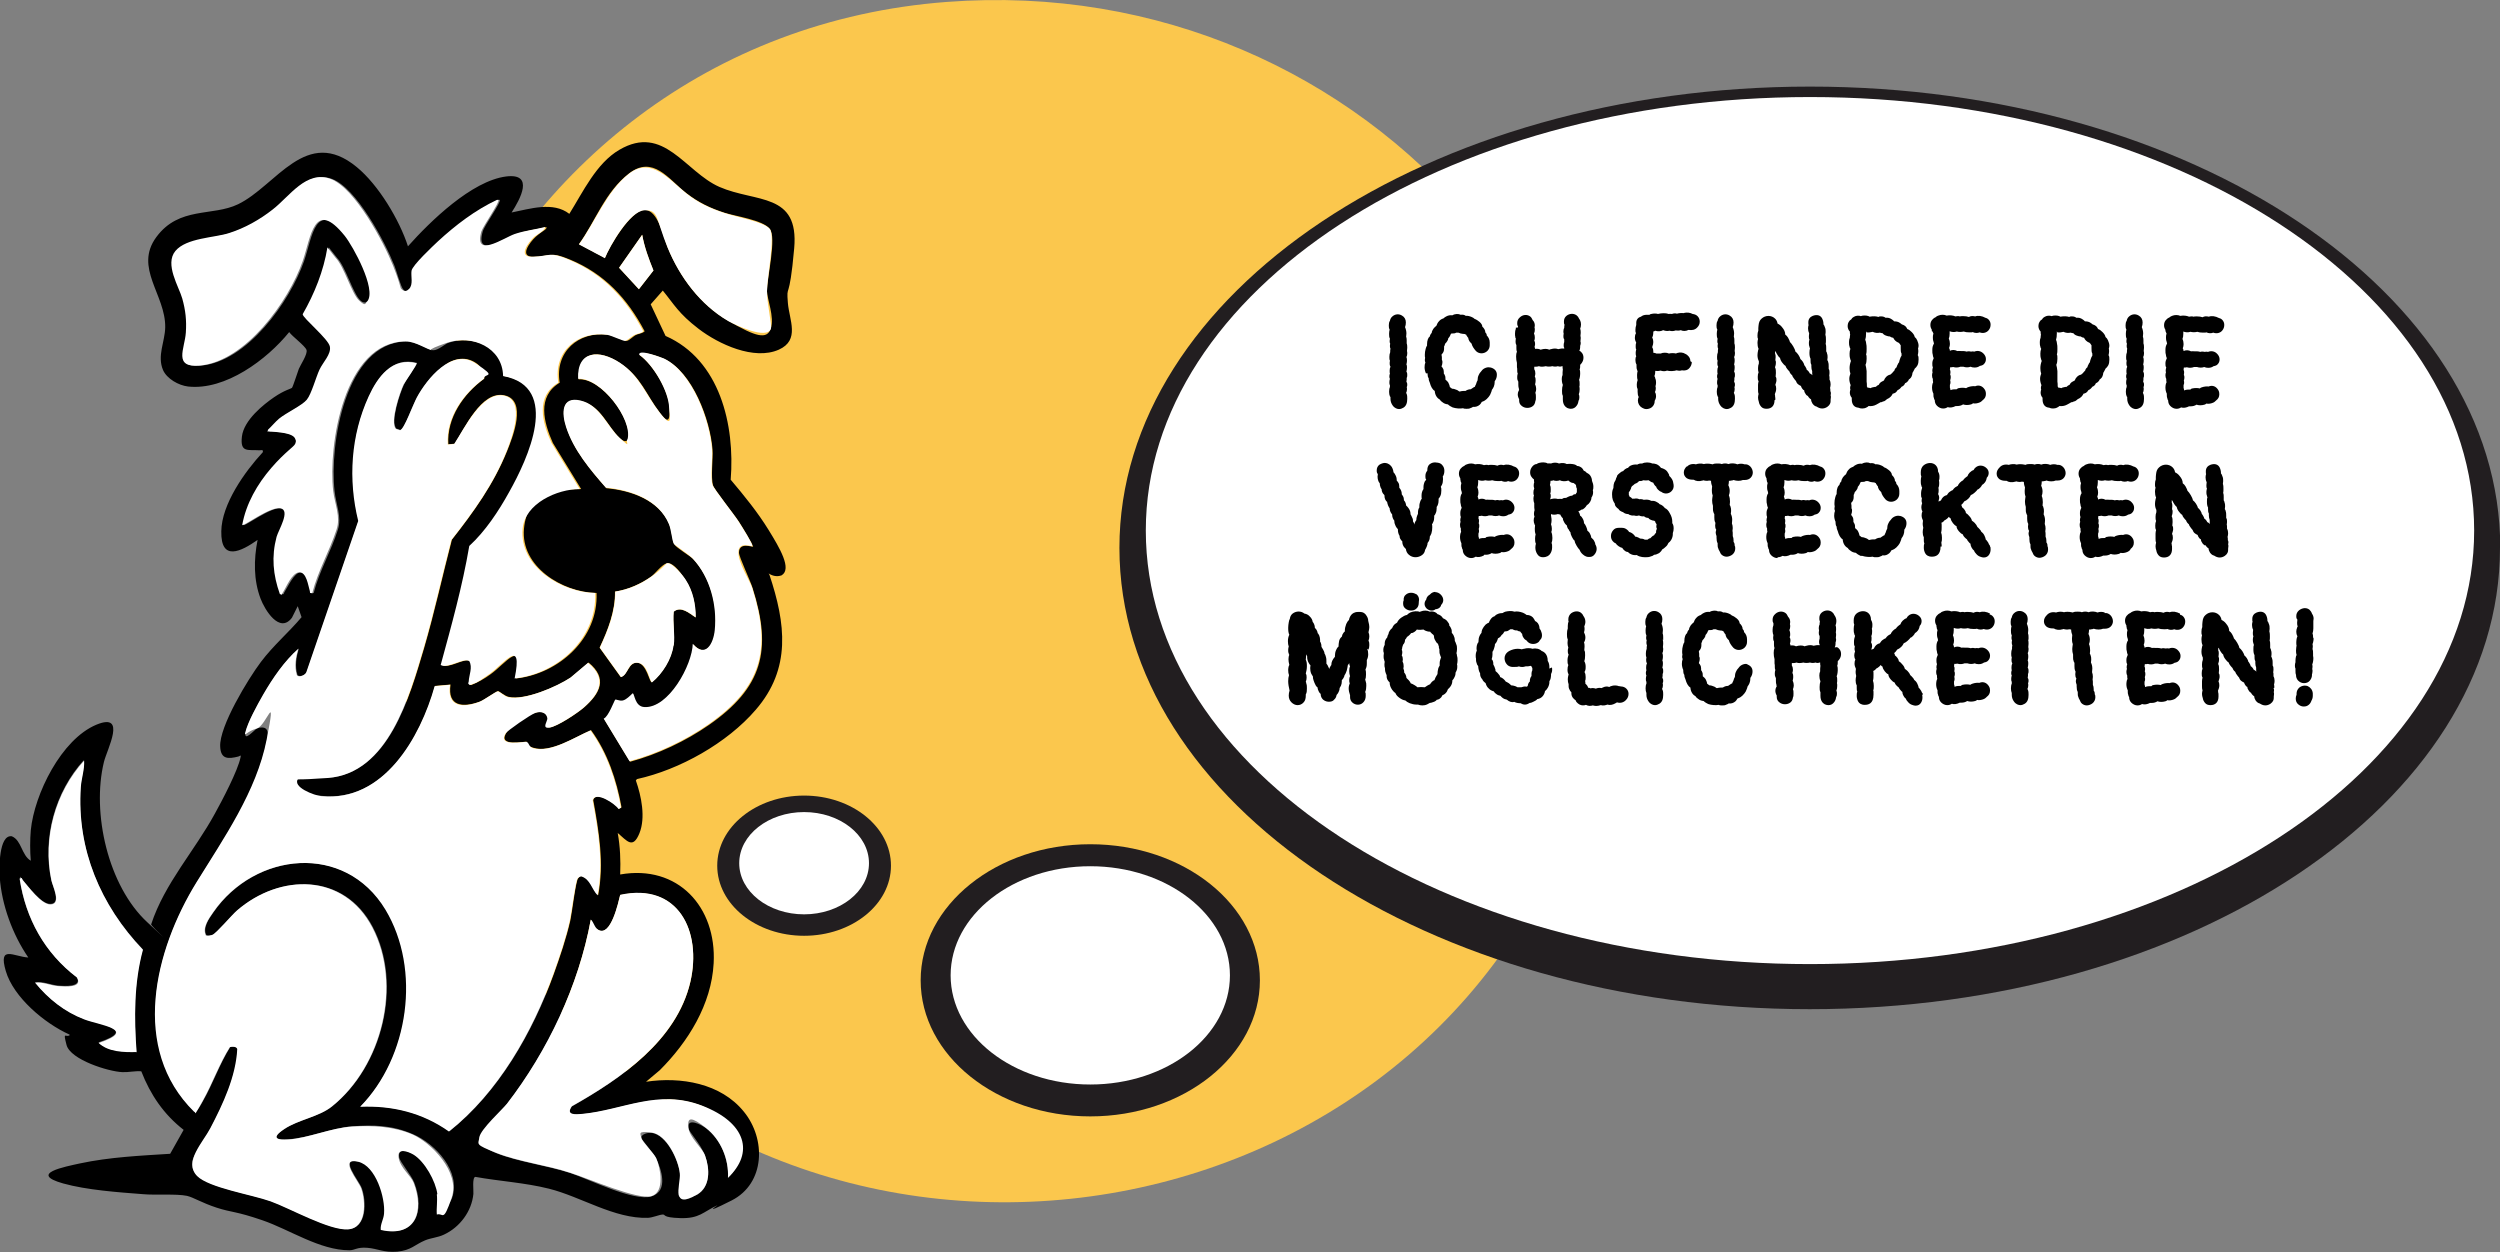
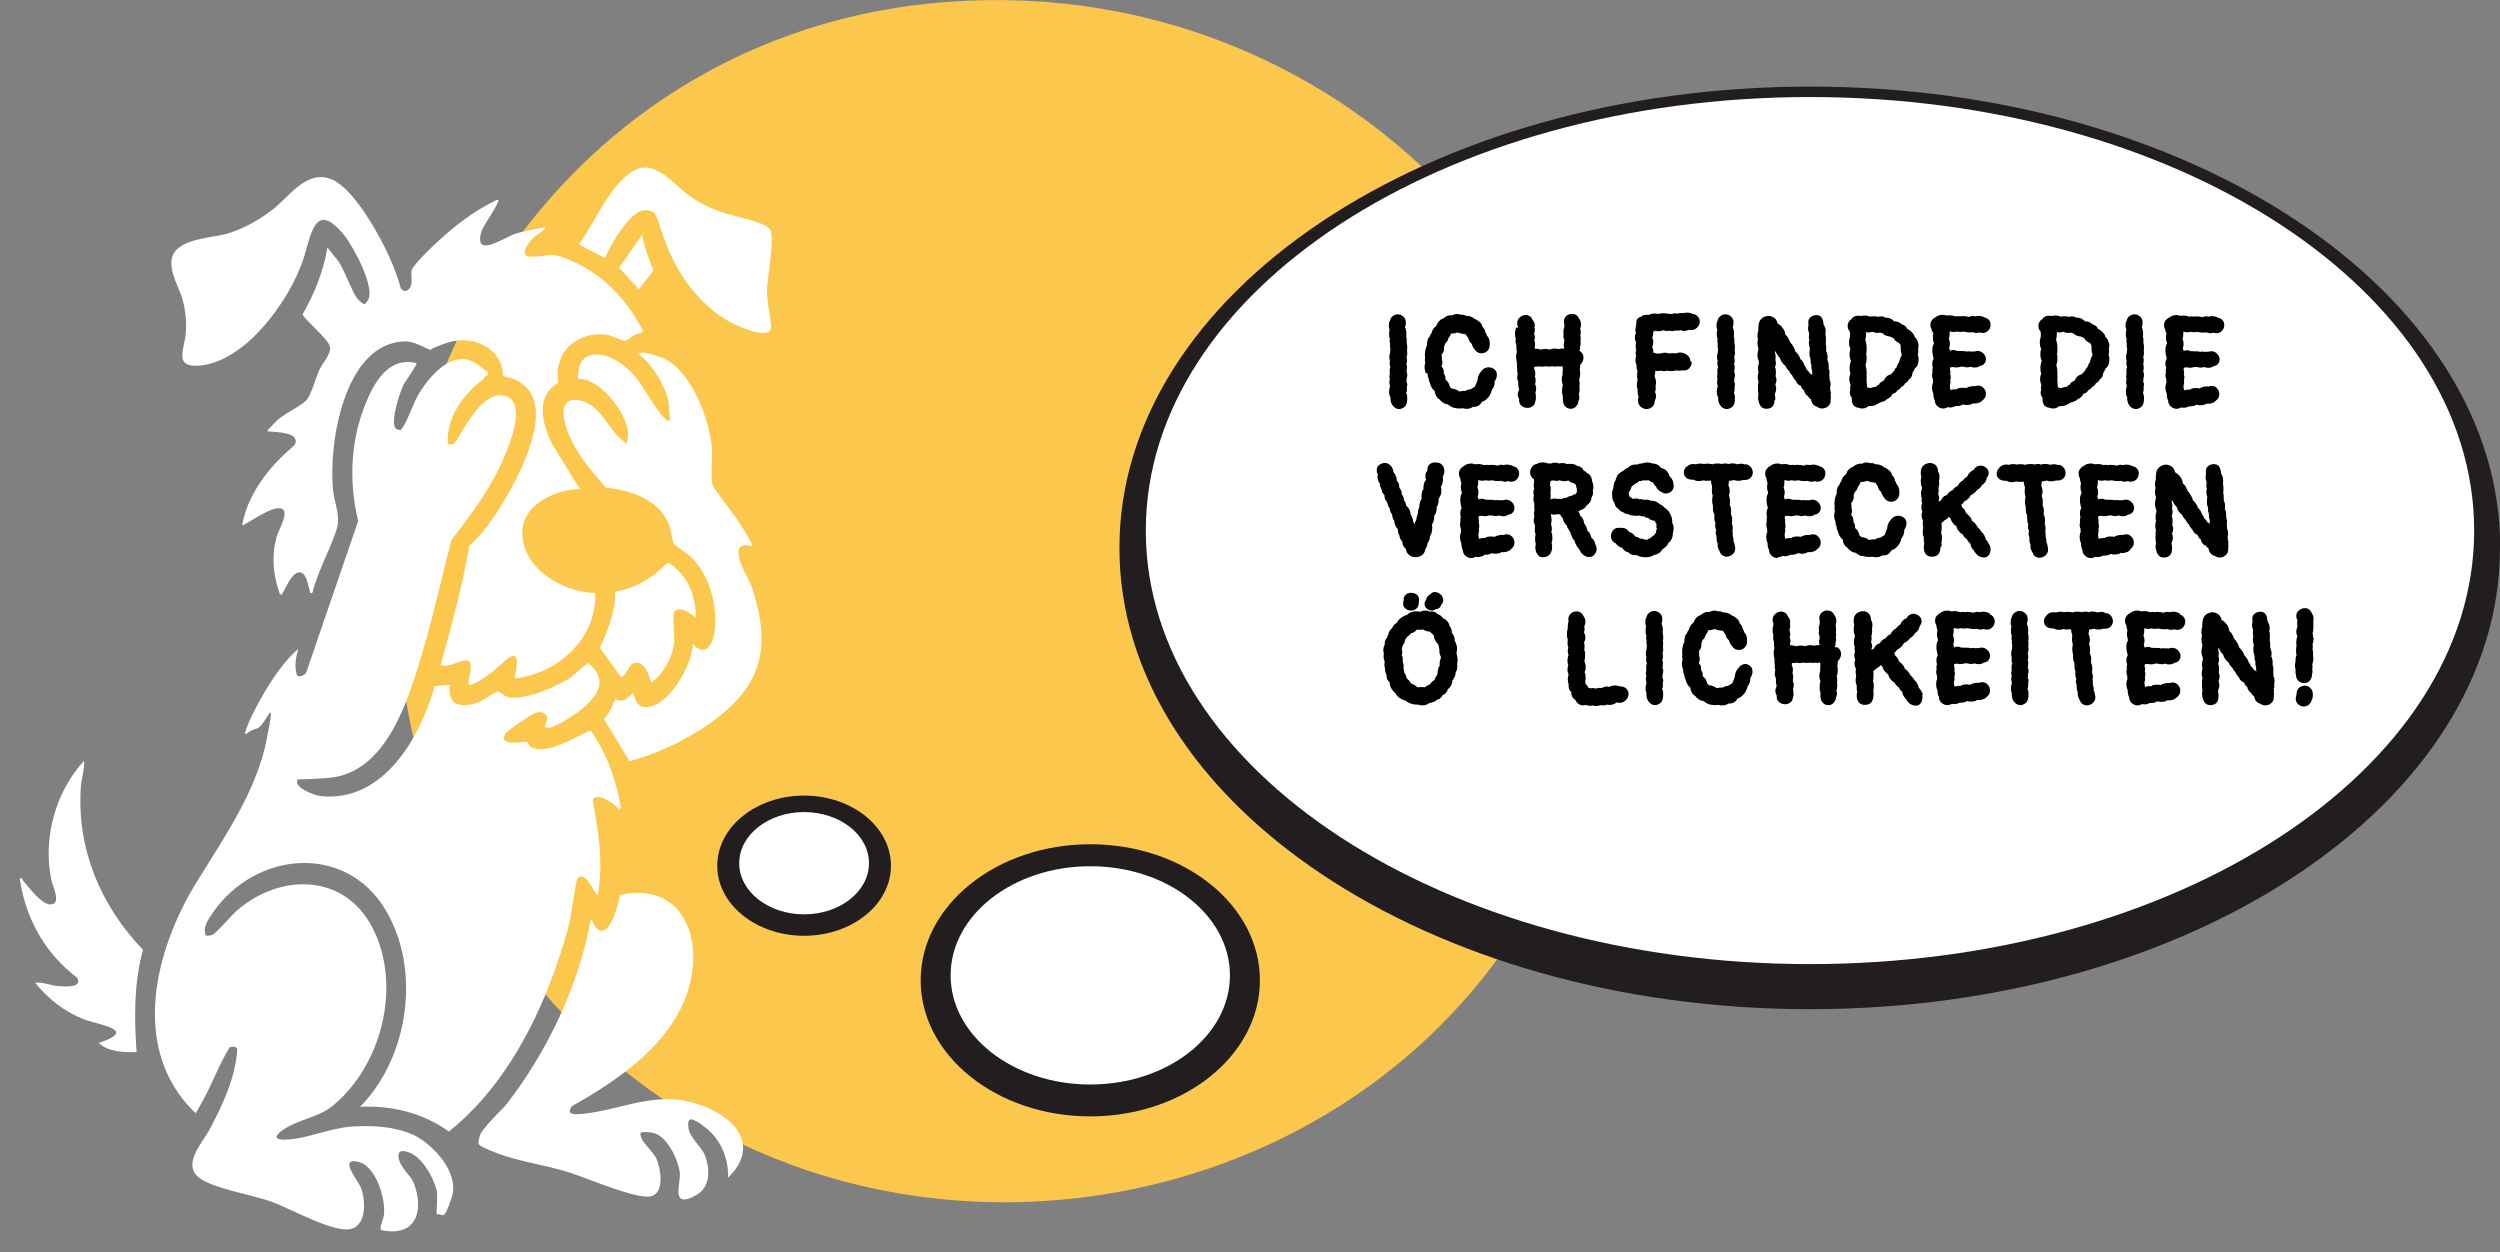
<svg xmlns="http://www.w3.org/2000/svg" id="Layer_1" version="1.1" viewBox="0 0 909.4 455.5">
  <rect x="0" y="0" width="909.4" height="455.5" fill="#808080" stroke="none" />
  <defs>
    <style>
      .st0 {
        fill: #221e20;
      }

      .st1 {
        fill: #fff;
      }

      .st2 {
        fill: #fbc74d;
      }
    </style>
  </defs>
  <path class="st2" d="M344.4.7c154.2-11.7,276,127.9,233.6,279.3-48.2,171.7-277.2,213.1-386.7,73.1C84.9,217,171.4,13.8,344.4.7Z" />
  <g>
    <g>
-       <path d="M279.9,209.1c5.9,17.7,8,34.1-5,49.1-10.4,12.1-27.7,21.8-43.2,25.2l-.4.5c2,5.7,3.6,13.5,1.3,19.2-2.4,5.9-4.5,2.8-7.9-.1.9,5,1.1,10,.9,15.1,21-3.7,35.1,11.8,34,32.3-.8,15-9.3,28.6-19.6,38.9l-5,4.2c12.6-1.9,27.2.5,35.6,10.9,8.1,9.9,7.8,26.1-4.5,32.3s-3.9,1.1-5.3,1.8c-5.1,2.4-6.4,4.8-13.3,4.6s-5.2-1.4-6.5-1.3-3.5,1.1-5.3,1.2c-12.2.4-24.4-7.7-36-10.6-8.8-2.2-17.9-2.7-26.8-4.3-1.2.2-.6,5-.7,6.2-.6,6.3-4.9,12.1-10.7,14.8-2.3,1.1-4.8,1.2-6.9,2.1-3.8,1.6-5,3.6-10.1,4.1-4.9.4-7.1-1.1-10.9-1.4s-4.5.9-6.5.9c-10.8,0-21.7-7.5-31.6-10.9s-11.2-2.8-16.7-4.6-8.3-3.7-10.8-4.3c-3.9-.8-11.5-.2-15.9-.6-9.1-.7-20.5-1.5-29.1-3.9-12.8-3.6.7-6.1,6.1-7.3,10.8-2.3,21.8-2.8,32.8-3.5l4.9-8.7c-7.2-5.6-12.1-12.8-15.4-21.3-2.3-.2-4.5.4-6.9.3-5-.2-18.9-4.5-20.3-9.9s-.2-2.4,1.2-3.6l-.2-.2c-8.9-4-20.3-13.5-23.1-23.1s2.9-5.2,8.2-4.9c-5.7-8.3-9.7-19.1-10.4-29.3-.2-2.8-.4-15.5,4.4-14.8,3.6,1.5,3.5,6.9,6.9,8.9-.3-3.4-.3-7.6,0-11.1,1.3-13.1,11.1-33.1,23.9-38.4,11.2-4.6,3.8,9,2.7,13.6-4.5,18.5,1.5,45.1,15.8,58.3s.7.9,1.4.7c4.9-14.9,15.8-26.7,23.2-40.3,2.6-4.7,8.3-15.5,9.3-20.4.3-1.2-.3-.4-.8-.3-3.6.9-6.4,1.1-6.6-3.6-.4-7.3,10.2-24.7,14.8-30.8s10.1-10.7,14.8-16.3l-1.4-4-2.1,4.2c-4.5,6-9.9-2.9-11.4-6.9-2.6-6.8-2.5-14.3-1.1-21.4-6,4.2-13.4,8-13.2-3.1.1-9.9,8.6-21.8,15.1-28.8.2-1.1-.5-.7-1.2-.7-4.2-.3-7.1,1-6.4-5s7.9-11.7,11.7-14.3,6.2-3.1,6.5-3.4c.4-.5,2-5.6,2.5-6.9s3.3-5.4,2.8-6.9-5.3-5-6.3-6.5c-8.1,10-23.2,21.3-36.8,19.8-3.4-.4-7.7-2.8-9.1-6-2.2-5.2.7-10.3.8-15.5.2-11.9-11.5-21.7-3.2-32.9s20.4-7.4,29.7-11.9c13.9-6.7,24.8-28.7,43.2-13.5,7.9,6.5,15.5,19.2,18.6,28.8,8.1-9.1,23.2-23.8,35.7-25.4,10.4-1.3,5.1,8.3,2,13.1,6.6-1.3,15.1-4.1,21,.5,5-8,9.8-18.4,18.2-23.3,16.2-9.5,23.9,8,36.4,13.5,13.3,5.8,29,1.9,27.2,22.3s-2.9,12.3-2.3,19.9c.5,6.2,4.5,13.5-3.3,17-9,4-21.9-2-29.2-7.6s-8.9-8.9-13-13.9l-4.4,5,5.4,11.5c19.8,8.7,25.3,32.4,23.7,52.3,4.9,5.8,9.8,11.8,13.8,18.3s8.6,14.2,4.7,16.5c-1.7.6-3.3.2-4.7-.7ZM220,93.9c1.8-4.5,9.4-17.3,14.4-17.5s6.9,9.9,8.5,13.7c4.4,10.7,11.8,20.7,22,26.6s14.1,6.9,15.5,2.8-1.4-10.9-1.4-13.6c0-4.9,3.6-19.5,1-22.7s-12.8-4.6-16.4-5.8c-5.3-1.7-9.6-3.8-14-7.2-6.3-4.9-12-13.9-20.8-7.1s-12.3,17.6-18.2,25.7l9.4,5ZM181.3,72.7c-7.9,3.7-15,9.2-21.5,15.1-1.9,1.7-9.3,8.8-9.6,10.7s.6,5-.9,6.6-1.7,1.1-2.6.2-2.5-6.9-3.2-8.6c-3.4-8.6-13.8-28.3-22.7-31.6-9-3.3-15,6.3-21.1,11.1-4.7,3.7-10.2,6.8-15.9,8.6-5.2,1.7-16.1,2.5-19.5,6.5s1.1,12.2,2.5,17.3,1.6,7.9,1.3,12.4c-.4,6-4.8,12.9,5,12,16.8-1.4,32.4-23.4,37.5-38,3-8.7,4.1-23.1,15.3-9.2,3.1,3.9,11.5,19.3,8.3,23.7-1.1.8-2.2.7-3.1-.2-2.7-2.5-5.4-12.3-8.5-15.5l-3-3.8c-1.3,8.6-4.6,16.8-9,24.3,0,1.4,9.5,8.8,9.9,11.8s-2.6,5.8-3.8,8.4-3,9-4.6,10.9-7.5,4.6-10.1,6.9-2.6,2.7-4,4c-.2,1.1.5.6,1.2.7,2,.2,8,.4,8.7,2.7.2.6.2,1.1,0,1.7-.3,1.1-7.3,7.2-8.7,8.8-5.1,5.9-9.2,13-10.6,20.8.5.5,10.1-6.8,13.9-6.1s-.7,7.8-1.4,10.4c-1.9,7.2-1.3,13.8,1.2,20.8,1.1.2.8-.1,1.1-.6,1.2-1.8,3.5-7.1,5.9-7.3s3.4,4.9,3.9,6.8-.3.8.9.7c2-7.9,6.4-15.3,8.8-23,1.5-4.7-.7-9.2-1.2-14.1-1.9-16.6,3.8-54.1,26.2-54.4,3.7,0,8.2,3.3,9.9,3.2s4-2.2,5.3-2.7c9.1-3.1,20.2,1.7,20.4,12.1,21.3,3.9,8.9,30.2,2.2,42.2s-8.7,14.3-14.5,19.6c-2.5,14.6-6.5,29-10.4,43.3,2.6,1.5,8.4-2.9,10.4-1.4,1.2,2.3,0,5.1-.2,7.4s-.5.8.4,1.3c2.5-1,4.8-2.3,7-3.9,5.4-3.8,12.4-13.8,9.3,1.5,15.6-1.7,30-14.6,29.3-31.1-12.3-.2-27.7-9.5-26.4-23.4s12.5-14.3,20.8-14.4l-10.3-16.8c-3.3-7.4-5.9-16.8,2.5-21.9-1.9-11.2,6.9-18.9,17.8-17.4,1.7.2,5.8,2.3,6.6,2.2s2.3-1.6,3.2-2.1,2.4-.5,3.3-1.4c-6.3-11.9-14.6-20.9-27.2-26.1-7.2-3-6.6-1.2-13.1-1-5.6.2-1.5-5.3.7-7.3s4.4-2.8,3.8-3.5c-3.6.9-7.4,1.3-10.9,2.5-3.9,1.3-15.1,9.2-12.2-.9.6-2.2,6.8-10.7,6.2-11.5ZM233.6,85.4l-8.4,12,7.2,7.8,5.3-6.8c-1.7-4.2-3.3-8.5-4.1-13ZM273.8,198.7c.4-.3-4.4-8-5-8.9-1.6-2.5-9-11.8-9.4-13.2-.9-2.9,0-9.5-.2-13-.8-10.7-7.2-28.2-17.5-33-.7-.4-9.1-3.6-9-1.4,5,3.5,10.7,13.3,10.9,19.4s-1.5,4.2-3.5,1.6c-5.1-6.6-6.7-12.9-14.5-18.1s-15.5-4.6-15.1,5.9c8.2-.6,19.7,14.6,18,21.9-1,1.1-2,.4-2.9-.4-4.6-4.2-6.8-11.8-14.2-13.6s-6.9,4.7-5.3,9.6c2.7,8.4,8.8,15.6,14.5,22.1,8.9.8,19.2,4.3,22.9,13.2.9,2.1,1.1,5.9,1.8,7.2s5.6,4.1,6.9,5.4c6.3,6.7,8.9,16.9,8,26-.5,4.9-3.5,10.2-8,5-.2,7.7-8.9,23.5-17.6,23s-3.5-5-4.3-5c-.9,1-2.2,2.3-3.5,2.6s-2.7-.4-2.8-.3c-.3.2-2.5,6.3-4.2,6.9l9.4,15.5c10-2.7,20.2-7.5,28.7-13.4,19.4-13.5,23.1-27.1,15.9-49.7-.8-2.7-5-11.4-5-13,.1-4,5-1.9,5.2-2.1ZM159.1,434.4c.3,2.3-.2,5,0,7.3,2.4-.9,4.6-3.8,5.4-6.1,3.2-9.5-6.1-19.5-14.2-23s-14.9-3.4-22.1-2.9-16,4.3-23.2,4.7-4.7-1.6-1.4-3.8c5.1-3.4,12.6-4.4,17.3-8.2,18.2-14.6,25.7-44.2,14.7-65.2-10.4-19.7-33.5-19.5-49.2-6.1-1.9,1.7-7.5,8.4-9,8.9s-1.5.4-2.3.2c-1.5-2.7,1-6.1,2.6-8.4,15.2-21.9,47.9-25.4,62.7-1,13.2,21.8,8.5,53.7-9.2,71.7,11.8-.5,22.7,2.2,32.3,9,17.9-14.2,30.3-36,38-57.3,2.2-6.1,4.6-13.2,6-19.5.6-2.7,1.9-14,2.8-15.2s.8-.7,1.4-.8c3.3,1.1,3.7,4.7,5.9,6.9,2.2-11.6.3-23.1-1.8-34.6,1-3.5,8.2,1.3,9.4,3.2l.9-.5c-1.8-10-5.1-19.9-11.1-28.1-5.7,2.4-14.6,8.4-21,6.4s-1.8-2.1-2.2-2.2c-1-.2-10.7,2-7.7-3.1s9.6-7.2,10.9-7.5c1.8-.6,3.9-.1,4.3,1.9s-.6,3.7.7,3.5c2.9-.4,10.2-5.3,12.5-7.3,5.8-5.1,8.7-10.5,1.6-16.3l-6.4,5.4c-5,3.4-16.7,8.4-22.6,7.1-1.5-.3-3.5-2.1-3.9-2.1-.7,0-5,3.2-6.6,3.8-6.1,2.2-11.9,1.9-10.7-6.2l-5.6.5c-5.2,18.7-18.7,42.4-41.3,40s-10.9-3.4-8.3-6.4,8.3,0,10.7-.2c22-1.6,29.7-29.7,34.9-47.2,3.8-13,6.7-26.3,10.1-39.4,8-10.2,15.2-20.2,20.1-32.3,2-5,7.4-18.4-1-20.2s-14.5,12.1-18.1,17.6l-2.3.2c-.6-9.7,5.6-18.4,13.1-23.9.1-2.3-1.2-4.5-3.1-5.7-8.6-5.6-17.7,5.8-21.3,12.5s-4.5,11.6-6.1,11.9l-1.5-.5c-2.3-2.4,1.4-13.2,2.8-16.1s5-7.5,4.7-7.8c-8.9-2.4-14.2,5.1-17.4,12.1-6.5,14.2-7.5,30.2-3.8,45.3l-18.8,54.8c-.2,1.3-2.7,2.3-3.5,1.3-1-3.2-.4-6.5.5-9.6-5.1,4.5-9.4,10.8-12.8,16.7s-5.6,10-6.5,13.8,3.4-1.2,4.2-1.5c3.6-1,4.2.9,3.6,4-3.6,18.9-15.6,36.1-25.5,51.9-15.4,24.8-24.2,60.5-.9,83.5,1,.2,2.6-3,3.1-3.9,3.6-6.3,6-13.4,9.9-19.6.8-.3,2.3-.3,2.7.7-.5,10-5.1,20-9.8,28.8s-9.8,12.3-4.8,17.4c4.3,4.3,20.2,6.9,26.7,9.2s21.5,10.7,28.2,10.2c6.8-.5,6.5-10.2,4.8-14.9-1-2.8-8.6-11.5-1.1-9.7,6.5,1.5,10,13.1,9.4,18.9s-1.4,3.8-1.2,5.9c12.5,2.9,16-6.7,12-17.1-1.1-2.8-5.2-7.5-5.5-9.2-.6-3.8,3.4-2.2,5.4-1.1,4.1,2.5,8.2,9.7,8.7,14.4ZM245,234.8c.5-3.8-.4-8.4,0-12.3,2.7-2.2,5.7.6,8,2.1,0-4.7-1-9.6-3.6-13.6s-5.1-6.6-6.9-6.1-4.5,4.1-5.6,4.8c-3.8,2.7-8.5,4.8-13.2,5.5.1,7.2-2.6,14-5.6,20.4l7.7,10.7c2.7-.8,2.8-5.5,6.1-5.2s4.3,7.1,5.2,7.1c3.8-3.1,7.2-8.5,7.8-13.4ZM49.6,382.7c-.9-12.5-1-25.2,2.3-37.4-15.3-16-24.1-36.5-22.6-59.1.2-3.2,1.4-6.5,1.2-9.7-10.5,11.5-15.1,28.2-11.9,43.5.4,2.2,3.9,8.9-.4,8.8-3.3,0-8-6.5-10-8.8s-.3-1.4-1.1-.4c2.2,14.5,9.1,27,20.8,35.8,2.2,3.8-4.6,3.3-6.9,3.1s-5.5-1.6-8.3-1.2c4.7,5.8,10.7,10.6,17.8,13.3,5.4,2.1,20,3.7,5.3,8.6,3.4,3.3,9.1,3.4,13.7,3.3ZM264.8,428.5c9.6-9,.8-22.2-9.4-26.2-16.1-6.2-28.8,1.6-43.7,3-2.4.2-6,.5-3.7-2.8,17.8-10.1,38.1-23.9,43.1-45.2,4.3-18.5-4.4-36.3-25.5-31.7-.7,2.8-3.4,15.4-8,12.7s-1.6-2.8-2.7-3.7c-4.4,23.9-15.6,47.7-30.5,67-1.5,1.9-9.9,11-10,12.1-.3,2.8,4.1,5,6.2,5.8,8.1,3.2,18.2,4.4,26.8,7.2,6.8,2.2,23.2,10.5,29.6,8.5s3.4-10.2,1.7-13.8c-.9-1.9-5.2-6.7-5.4-7.4-.2-1.5,2.6-2.1,3.8-1.9,5.4.8,9.7,9.9,10.2,14.8s-.5,7.4-.4,7.9c.5,1.7,5.4.5,6.7-.2,4.9-2.9,4.6-9.4,2.9-14.1s-6-8.7-6.1-10.3c-.4-3.8,4.8-1,6.4.2,5.4,4.1,8.4,11.4,8,18.2Z" />
      <path class="st1" d="M159.1,434.4c-.6-4.7-4.6-11.9-8.7-14.4-1.9-1.1-6-2.7-5.4,1.1s4.4,6.4,5.5,9.2c4,10.4.6,20-12,17.1-.2-2.1,1-3.7,1.2-5.9.5-5.8-3-17.4-9.4-18.9-7.4-1.7.1,6.9,1.1,9.7,1.7,4.7,2,14.4-4.8,14.9-6.8.5-21.2-7.7-28.2-10.2s-22.4-4.9-26.7-9.2c-5-5.1,2.2-12.4,4.8-17.4,4.6-8.8,9.3-18.8,9.8-28.8-.3-1-1.9-.9-2.7-.7-3.9,6.2-6.3,13.2-9.9,19.6s-2.1,4.1-3.1,3.9c-23.3-22.9-14.4-58.7.9-83.5,9.8-15.9,21.8-33,25.5-51.9s0-5-3.6-4-4.6,3.2-4.2,1.5c.9-3.8,4.5-10.3,6.5-13.8,3.4-5.9,7.7-12.2,12.8-16.7-.9,3.1-1.5,6.4-.5,9.6.7,1,3.2,0,3.5-1.3l18.8-54.8c-3.7-15.1-2.7-31.1,3.8-45.3,3.2-7,8.5-14.4,17.4-12.1.4.4-4.1,6.7-4.7,7.8-1.4,2.9-5,13.7-2.8,16.1l1.5.5c1.5-.3,5-9.9,6.1-11.9,3.6-6.7,12.8-18.1,21.3-12.5s3.2,3.4,3.1,5.7c-7.5,5.4-13.8,14.2-13.1,23.9l2.3-.2c3.6-5.4,10.1-19.2,18.1-17.6s3,15.2,1,20.2c-4.8,12.1-12.1,22.1-20.1,32.3-3.4,13.1-6.3,26.4-10.1,39.4-5.2,17.5-12.9,45.6-34.9,47.2s-9.6-1.2-10.7.2c-2.5,3.1,6,6.2,8.3,6.4,22.7,2.3,36.1-21.4,41.3-40l5.6-.5c-1.2,8.1,4.6,8.5,10.7,6.2,1.6-.6,5.9-3.7,6.6-3.8s2.4,1.8,3.9,2.1c5.9,1.3,17.6-3.8,22.6-7.1l6.4-5.4c7.1,5.8,4.2,11.2-1.6,16.3-2.3,2-9.6,6.9-12.5,7.3s-.5-2.5-.7-3.5c-.4-2.1-2.5-2.5-4.3-1.9s-10.3,6.5-10.9,7.5c-3,5.1,6.8,2.8,7.7,3.1s.7,1.7,2.2,2.2c6.4,2,15.3-4,21-6.4,6,8.3,9.3,18.1,11.1,28.1l-.9.5c-1.2-1.9-8.4-6.7-9.4-3.2,2.1,11.4,4,23,1.8,34.6-2.2-2.2-2.6-5.8-5.9-6.9-.5,0-1.1.4-1.4.8-.8,1.2-2.2,12.5-2.8,15.2-1.4,6.3-3.8,13.4-6,19.5-7.7,21.3-20.1,43.1-38,57.3-9.6-6.8-20.6-9.5-32.3-9,17.7-18,22.3-49.9,9.2-71.7-14.8-24.5-47.5-21-62.7,1-1.6,2.3-4,5.6-2.6,8.4.8.2,1.5,0,2.3-.2,1.5-.6,7.1-7.3,9-8.9,15.6-13.5,38.8-13.7,49.2,6.1,11,21,3.5,50.6-14.7,65.2-4.7,3.8-12.2,4.8-17.3,8.2s-2.3,4.1,1.4,3.8c7.1-.4,15.5-4.2,23.2-4.7s15.5,0,22.1,2.9,17.4,13.6,14.2,23-3,5.3-5.4,6.1c-.2-2.3.3-5,0-7.3Z" />
      <path class="st1" d="M181.3,72.7c.6.8-5.5,9.4-6.2,11.5-2.9,10.1,8.3,2.2,12.2.9,3.6-1.2,7.3-1.6,10.9-2.5.6.8-3.2,3-3.8,3.5-2.2,2-6.3,7.5-.7,7.3,6.5-.2,6-2,13.1,1,12.6,5.2,20.9,14.2,27.2,26.1-.9.9-2.2.8-3.3,1.4s-2.5,1.9-3.2,2.1-4.9-1.9-6.6-2.2c-10.9-1.5-19.7,6.2-17.8,17.4-8.4,5-5.9,14.5-2.5,21.9l10.3,16.8c-8.2,0-19.9,5.2-20.8,14.4-1.3,13.8,14.2,23.2,26.4,23.4.7,16.5-13.6,29.4-29.3,31.1,3.1-15.3-3.9-5.3-9.3-1.5s-4.5,2.9-7,3.9c-.9-.6-.5-.7-.4-1.3.1-2.4,1.5-5.1.2-7.4-2-1.4-7.9,2.9-10.4,1.4,3.9-14.3,7.9-28.6,10.4-43.3,5.8-5.3,10.7-12.7,14.5-19.6,6.7-11.9,19.1-38.3-2.2-42.2-.2-10.4-11.3-15.2-20.4-12.1s-4.7,2.7-5.3,2.7c-1.7,0-6.1-3.3-9.9-3.2-22.3.3-28.1,37.8-26.2,54.4.6,4.9,2.8,9.4,1.2,14.1-2.5,7.7-6.8,15.1-8.8,23-1.2.1-.7,0-.9-.7-.6-1.9-1.2-7-3.9-6.8s-4.7,5.5-5.9,7.3,0,.8-1.1.6c-2.5-7-3.1-13.6-1.2-20.8.7-2.5,5.2-9.7,1.4-10.4s-13.4,6.7-13.9,6.1c1.4-7.8,5.5-14.9,10.6-20.8s8.3-7.7,8.7-8.8.2-1.1,0-1.7c-.7-2.3-6.7-2.5-8.7-2.7s-1.4.4-1.2-.7c1.4-1.3,2.6-2.8,4-4,2.7-2.2,8.4-4.8,10.1-6.9s3.3-8.1,4.6-10.9,4.3-5.6,3.8-8.4-9.9-10.4-9.9-11.8c4.3-7.5,7.6-15.7,9-24.3l3,3.8c3.1,3.2,5.8,13,8.5,15.5s2.1.9,3.1.2c3.2-4.4-5.2-19.8-8.3-23.7-11.2-13.9-12.3.5-15.3,9.2-5.1,14.6-20.7,36.5-37.5,38-9.7.8-5.4-6.1-5-12,.3-4.5-.1-8.1-1.3-12.4s-6.5-12.5-2.5-17.3,14.3-4.8,19.5-6.5c5.7-1.8,11.2-4.9,15.9-8.6,6.2-4.8,12.2-14.4,21.1-11.1,8.8,3.3,19.3,23,22.7,31.6s2.2,7.7,3.2,8.6,1.8.6,2.6-.2c1.6-1.6.6-4.6.9-6.6s7.8-9,9.6-10.7c6.4-5.9,13.6-11.4,21.5-15.1Z" />
      <path class="st1" d="M264.8,428.5c.4-6.8-2.6-14-8-18.2s-6.8-4-6.4-.2,5.1,7.4,6.1,10.3c1.7,4.7,2,11.2-2.9,14.1s-6.2,1.9-6.7.2.6-6.1.4-7.9c-.5-4.9-4.8-14.1-10.2-14.8s-4.1.4-3.8,1.9,4.5,5.5,5.4,7.4c1.6,3.6,3.2,12.3-1.7,13.8s-22.7-6.3-29.6-8.5c-8.5-2.8-18.7-4-26.8-7.2s-6.6-3-6.2-5.8,8.5-10.2,10-12.1c14.8-19.2,26.1-43,30.5-67,1.1.9,1.3,2.9,2.7,3.7,4.6,2.7,7.3-9.9,8-12.7,21.1-4.6,29.8,13.2,25.5,31.7-5,21.3-25.2,35.1-43.1,45.2-2.3,3.3,1.3,3,3.7,2.8,14.9-1.4,27.6-9.2,43.7-3s19,17.2,9.4,26.2Z" />
      <path class="st1" d="M273.8,198.7c-.2.2-5.1-1.9-5.2,2.1s4.1,10.3,5,13c7.2,22.5,3.4,36.2-15.9,49.7-8.5,5.9-18.7,10.7-28.7,13.4l-9.4-15.5c1.7-.6,3.9-6.7,4.2-6.9s1.6.6,2.8.3,2.6-1.7,3.5-2.6c.8,0,.7,4.8,4.3,5,8.8.5,17.4-15.3,17.6-23,4.6,5.3,7.5,0,8-5,.9-9.1-1.7-19.2-8-26-1.3-1.4-6.6-4.9-6.9-5.4-.7-1.3-.9-5.1-1.8-7.2-3.7-8.9-14-12.4-22.9-13.2-5.7-6.5-11.8-13.7-14.5-22.1-1.6-4.9-1.8-11.3,5.3-9.6s9.6,9.4,14.2,13.6,1.9,1.5,2.9.4c1.8-7.2-9.7-22.4-18-21.9-.5-10.5,7.9-10.6,15.1-5.9s9.4,11.5,14.5,18.1,3.6,1.3,3.5-1.6c-.1-6.1-5.8-15.8-10.9-19.4-.2-2.2,8.2,1.1,9,1.4,10.2,4.9,16.7,22.3,17.5,33,.3,3.5-.7,10.1.2,13,.4,1.4,7.8,10.7,9.4,13.2s5.4,8.6,5,8.9Z" />
      <path class="st1" d="M49.6,382.7c-4.6.1-10.2,0-13.7-3.3,14.7-4.9,0-6.5-5.3-8.6-7.1-2.7-13.1-7.5-17.8-13.3,2.8-.4,5.6,1,8.3,1.2s9.1.7,6.9-3.1c-11.7-8.9-18.6-21.4-20.8-35.8.8-1,.8,0,1.1.4,2,2.3,6.7,8.8,10,8.8,4.3,0,.8-6.7.4-8.8-3.2-15.3,1.4-32,11.9-43.5.2,3.2-1,6.5-1.2,9.7-1.5,22.5,7.2,43,22.6,59.1-3.3,12.2-3.2,24.9-2.3,37.4Z" />
      <path class="st1" d="M220,93.9l-9.4-5c5.9-8.1,10.1-19.4,18.2-25.7s14.5,2.1,20.8,7.1c4.4,3.5,8.7,5.5,14,7.2s14.3,3.2,16.4,5.8-1,17.8-1,22.7,1.9,12.1,1.4,13.6c-1.4,4.1-13-1.4-15.5-2.8-10.1-5.9-17.6-15.9-22-26.6s-3.2-13.9-8.5-13.7-12.6,13-14.4,17.5Z" />
      <path class="st1" d="M245,234.8c-.6,4.9-4,10.3-7.8,13.4-.9,0-1.5-6.7-5.2-7.1s-3.4,4.4-6.1,5.2l-7.7-10.7c3-6.4,5.7-13.2,5.6-20.4,4.7-.7,9.3-2.7,13.2-5.5s5.2-4.7,5.6-4.8c1.8-.5,6,4.6,6.9,6.1,2.6,4,3.6,8.9,3.6,13.6-2.3-1.5-5.3-4.3-8-2.1-.4,3.9.5,8.5,0,12.3Z" />
      <path class="st1" d="M233.6,85.4c.8,4.5,2.4,8.8,4.1,13l-5.3,6.8-7.2-7.8,8.4-12Z" />
    </g>
    <g>
      <g>
        <path class="st0" d="M909.4,199.3c0,92.7-112.4,167.8-251.1,167.8s-251.1-75.1-251.1-167.8S519.7,31.5,658.4,31.5s251.1,75.1,251.1,167.8Z" />
        <path class="st1" d="M900,193c0,87.1-108.2,157.7-241.6,157.7s-241.6-70.6-241.6-157.7,108.2-157.7,241.6-157.7,241.6,70.6,241.6,157.7Z" />
        <g>
          <path class="st0" d="M458.3,356.6c0,27.3-27.6,49.5-61.7,49.5s-61.7-22.2-61.7-49.5,27.6-49.5,61.7-49.5,61.7,22.1,61.7,49.5Z" />
          <ellipse class="st1" cx="396.6" cy="354.8" rx="50.8" ry="39.7" />
        </g>
        <g>
          <path class="st0" d="M324.1,314.9c0,14.1-14.2,25.5-31.6,25.5s-31.6-11.4-31.6-25.5,14.2-25.5,31.6-25.5,31.6,11.4,31.6,25.5Z" />
          <path class="st1" d="M316.1,314c0,10.3-10.6,18.6-23.6,18.6s-23.6-8.3-23.6-18.6,10.6-18.6,23.6-18.6,23.6,8.3,23.6,18.6Z" />
        </g>
      </g>
      <g>
        <path d="M505.8,144.4c0,.2,0,.5,0,.7,0,.9.3,1.7.8,2.4.7,1,1.7,1.3,2.3,1.3s1.1-.2,1.6-.5c1-.6,1.4-1.7,1.4-3.2s-.1-1.5-.4-2.2c.2-.4.3-.8.3-1.3s0-.5-.1-.8c.2-.3.2-.6.2-.9s0-.6-.3-1c0-.3.1-.5.1-.8s0-.4,0-.6c.2-.4.2-.7.2-1.1s0-.8-.3-1.2c.1-.5.2-.9.2-1.4s0-.9-.2-1.2c.1-.5.2-.9.2-1.3s0-1-.2-1.4c.2-.4.3-.8.3-1.3s0-.6-.1-.9c0-.4.1-.8.1-1.2s0-1.1-.2-1.6c0-.5,0-.8,0-1,0-.4,0-.9-.2-1.4,0-.4.1-.7.1-1.2,0-.8-.2-1.6-.5-2.3.2-.5.3-1.1.3-1.7,0-1.1-.5-2-1.4-2.5-1.1-.7-2.5-.6-3.5.3-.5.4-.8,1-.9,1.6-.3.4-.4,1-.4,1.6s0,1.1.3,1.6c-.1.4-.2.9-.2,1.5s0,1.3.3,1.8c0,.3-.1.5-.1.8s0,.7.2,1c0,.2-.1.4-.1.7s0,.8.2,1.1c0,.2-.1.5-.1.7s0,.4,0,.6c-.2.5-.3,1.1-.3,1.7s0,1,.2,1.4c0,.3-.1.5-.1.8,0,.5,0,.9.3,1.4-.2.4-.3.8-.3,1.4s0,.8.1,1.1c-.1.3-.2.6-.2.9s0,.7.2,1c-.1.4-.2.7-.2,1.2s0,.8.2,1.1c0,0,0,.2,0,.3s0,.3,0,.4c-.2.4-.3,1-.3,1.7s.1,1.2.3,1.7Z" />
        <path d="M519.3,135.8c0,.1,0,.3,0,.4,0,.5.1,1,.4,1.4,0,0,0,0,0,.1,0,.6.2,1,.4,1.5.2.7.4,1.3.7,1.8.3.5.6.9,1.1,1.2.1,1.7,1,2.7,1.9,3.2.2.4.6.7.9.9.6.5,1.2.7,2,.8.5.5,1.1.8,1.7,1.1,1.2.4,2.8.5,3.8.3.4.2.8.2,1.3.2s1,0,1.5-.3c.3-.1.6-.2.8-.4,1,.1,1.8-.2,2.5-.8.3-.3.5-.6.7-1,.5-.2.8-.3,1.1-.5.5-.3.9-.7,1.4-1.3.4-.5.7-1,.8-1.4.2-.4.3-.8.4-1.2.3-.4.5-.7.7-1.2.2-.5.3-1.1.3-1.6s0-.2,0-.3c.6-.8.8-1.6.8-2.4,0-1.3-.8-2.2-2.2-2.6-.3,0-.6-.1-.8-.1-.6,0-1.2.2-1.7.5-.5.3-.8.7-1.1,1.1-.3.3-.6.7-.8,1.2-.3.6-.4,1.2-.4,1.7s0,.1,0,.2c-.1.2-.2.4-.3.6-.1.3-.2.6-.3.9-.2.3-.3.6-.4.9-.2,0-.4.2-.6.3-.2.1-.5.3-.9.6-.7,0-1.3.2-1.9.6-.6,0-1.3,0-2,.2,0,0-.2,0-.3,0-.3-.2-.6-.5-1-.6-.5-.2-1-.4-1.6-.4-.1-.1-.3-.2-.4-.3-.1-.1-.3-.2-.4-.3-.1-.7-.4-1.3-.6-1.7-.2-.3-.6-.7-1-1,0,0,0-.2,0-.3,0-.5,0-.9-.3-1.4,0-.2-.2-.3-.3-.5,0-.2,0-.4,0-.6,0-.5-.1-1-.4-1.4-.1-.2-.2-.4-.4-.5,0,0,0-.1,0-.2.2-.5.3-1,.3-1.4s0-.6-.2-.9c0-.2,0-.5,0-.7s0-.6-.1-.9c0-.1,0-.3,0-.4.6-.5.9-1.2.9-2.1s0-.6,0-.8c0-.1.2-.2.2-.4,0-.2.2-.4.2-.6.3-.3.6-.6.8-1,.2-.3.3-.6.3-.9.2-.2.4-.5.6-.8.1-.3.3-.6.4-.9,0,0,.2,0,.2-.1.2,0,.3,0,.4,0,.4,0,.9,0,1.3-.3.2,0,.6,0,.8,0,.2.1.5.2.8.3.5.1,1.1.2,1.5.2.2.1.4.2.6.3,0,.1,0,.3.2.4.1.3.3.5.5.7,0,.4.2.8.4,1.2.2.3.5.6.8.9.2.9.8,1.8,1.6,2.7,1.1,1.1,2.9,1.1,4.1,0,.6-.6.9-1.3.9-2.1s0-.3,0-.4c0-.2,0-.4,0-.6,0-1-.4-1.9-1.1-2.6,0,0,0-.1,0-.2,0-.3-.3-.7-.5-.9,0-.4-.1-.7-.3-1.1-.2-.4-.5-.7-.8-1,0-.5-.3-1.1-1-1.7-.6-.5-1.2-.9-1.8-1.1-.3-.3-.6-.5-1.1-.7-.7-.3-1.5-.5-2.1-.4-.5-.4-1.1-.5-1.9-.4-.7-.4-2-.4-3,.2-.7-.1-1.5,0-2.2.4-.4.2-.7.4-1,.7-.6.2-1.2.5-1.6,1-.5.5-.8,1.1-1,1.7-.4.3-.8.7-1.1,1.1-.3.5-.6,1-.6,1.5-.4.4-.6.8-.7,1.3-.3.2-.5.5-.7,1-.2.6-.3,1.1-.3,1.8s0,.3,0,.5c-.2.3-.4.7-.5,1.2-.2.7-.3,1.4-.3,2.1s0,.8.1,1.1c0,.3-.1.6-.1.8s0,.6.2.9c-.2.5-.3,1.1-.3,1.8s.2,1.6.5,2.2Z" />
        <path d="M551.4,119.2c0,.1,0,.3,0,.4-.2.5-.3,1-.3,1.7s0,.8.1,1.2c0,.2,0,.4.2.6,0,.3-.1.7-.1,1s0,1,.3,1.4c0,.3,0,.6,0,1s0,1,.2,1.4c-.2.5-.3,1-.3,1.8s.1,1.6.3,2.3c0,.4,0,.7,0,1.1s0,.7.1,1c0,.1,0,.3,0,.5,0,.4,0,.9.2,1.3-.1.3-.2.7-.2,1.2s0,.9.2,1.3c0,.1.1.3.2.4,0,.3,0,.6,0,.9,0,.5,0,1,.2,1.6,0,.2,0,.4.1.5,0,.1-.1.2-.2.4-.2.4-.3.8-.3,1.3s.2,1.2.5,1.7c0,.2,0,.3,0,.5,0,.8.3,1.5,1,2,1.1.9,2.9.9,4,0,.4-.3.8-.9.9-1.8.2-.4.2-.8.2-1.4s0-1.1-.2-1.6c.2-.5.3-1,.3-1.4s-.1-1.1-.4-1.7c.1-.4.2-.8.2-1.3s0-1.1-.3-1.5c.1-.4.2-.8.2-1.1,0-.6-.1-1.1-.4-1.6,0-.3,0-.6,0-.9.6,0,1.1,0,1.7-.2.7.3,1.6.2,2.5,0,.6.2,1.6.2,2.4,0,.6.2,1.4.2,2,0,.5.2,1,.2,1.5,0,0,0,.1,0,.2,0,0,.5,0,.9.1,1.2,0,.3-.1.6-.1,1.1s0,.6,0,.9c-.2.4-.3.9-.3,1.5s.1,1.4.4,2.1c-.2.6-.3,1.3-.3,2.1s0,1.3.3,1.9c0,.4,0,.8,0,1.3,0,1.9.9,2.7,1.6,3.1.5.2.9.3,1.3.3.9,0,1.6-.4,2.1-1.1.4-.5.6-1.1.7-1.8.2-.3.3-.7.3-1.2s0-.8-.2-1.2c.2-.5.3-1,.3-1.7s0-.7-.1-1c.1-.3.1-.7.1-1,0-.6,0-1.1-.2-1.5,0-.2.2-.4.2-.6.1-.5.2-1,.2-1.6s0-1.2-.2-1.6c.2-.5.2-1,.2-1.4s0-.2,0-.3c.2-.2.4-.4.6-.7.4-.6.6-1.2.6-1.9s-.2-1.4-.7-1.9c-.2-.3-.5-.5-.8-.6.2-.4.3-.8.3-1.3s0-.3,0-.5c.1-.3.2-.6.2-.9s0-.5-.1-.7c0-.3.1-.7.1-1.1s0-.6-.1-.9c0-.3.1-.7.1-1.1s0-1.1-.2-1.5c.2-.5.3-1.1.3-1.6,0-1-.4-1.7-.7-2.1-.2-.5-.5-.9-.9-1.2-1.1-.8-2.6-.7-3.7.2-.6.5-.9,1.2-.9,2s0,.8.2,1.2c0,.3-.1.6-.1.8s0,.3,0,.4c-.2.3-.3.8-.3,1.2s0,.5.1.8c0,.3-.1.6-.1.9,0,.4,0,.9.3,1.2,0,.2,0,.4,0,.6s0,.2,0,.4c-.1.3-.2.7-.2,1.1s0,.7.2,1c0,.1,0,.2,0,.3-.7-.1-1.5,0-2.2.2-.7-.3-1.6-.3-2.6,0-.2,0-.4.1-.6.2-.9-.4-1.9-.4-3.2,0-.5-.3-1.3-.4-2-.3,0-.3-.1-.5-.2-.7.1-.4.2-.7.2-1s0-.8-.3-1.3c.2-.4.2-.7.2-1.2s-.1-1-.3-1.4c.2-.4.3-.8.3-1.3s0-.6-.1-.8c0-.3.1-.5.1-.8,0-.5-.1-1.3-.8-2-.2-.5-.5-1-.9-1.3-1.1-.8-2.6-.7-3.7.3-.7.6-1,1.3-1,2.1s.1.9.3,1.3c0,.1,0,.2,0,.3Z" />
        <path d="M614.9,131.4c0-.6-.2-1.2-.6-1.7-.3-.4-.8-.8-1.3-1-.7-.5-1.9-.6-2.9-.3-.1,0-.3.1-.4.2-.8-.2-1.8-.2-2.6,0-.8-.4-2.2-.4-3,0-.5,0-1.1,0-1.6,0-.3-.2-.7-.2-1.1-.3,0-.2,0-.4,0-.6,0-.4-.1-.9-.4-1.4.3-.8.4-1.4.4-1.9s-.1-1.1-.4-1.6c.3-.6.4-1.2.4-1.7s0-.3,0-.5c0,0,0,0,0,0,.2,0,.5-.2.7-.3.9.3,2,.3,2.9-.2.8.3,1.5.4,2.3.2.7.2,1.5.2,2.2-.1.6.1,1.3.1,1.9-.1.8.4,1.9.4,2.8-.1,1.3.2,2.4,0,3.2-.9.6-.6.9-1.3.9-2.1s-.3-1.5-.8-2c-.5-.5-1.1-.7-1.8-.8-.2-.1-.5-.2-.7-.3-1-.3-2-.2-2.6,0-.7-.1-1.7,0-2.4.2-.6-.2-1.3-.1-1.8.1-.4,0-.8-.1-1.3,0-1-.4-2.6-.3-3.8,0-.6-.2-1.6-.2-2.4,0-.3,0-.5.2-.7.3-.3,0-.6,0-.9,0-.9,0-1.6.2-2.2.7-1.1.3-1.7,1.1-1.7,2.3s0,.5,0,.7c-.2.6-.3,1.2-.3,1.8s0,.8.2,1.2c-.3.5-.4,1.1-.4,1.7s.2,1.2.5,1.8c-.2.4-.2.8-.2,1.3s0,.8.2,1.1c-.1.3-.2.8-.2,1.2s0,.9.2,1.3c-.2.3-.3.7-.3,1.3s.1,1.2.4,1.7c0,.2,0,.4,0,.6,0,.4,0,.9.2,1.3,0,.2.1.3.2.5-.1.4-.2.8-.2,1.4s0,1.3.2,1.8c0,.1,0,.2-.1.4-.1.4-.2.8-.2,1.3s0,1.1.3,1.6c0,.3,0,.6,0,1,0,.7.1,1.4.4,1.9-.2.4-.3.8-.3,1.3,0,1.1.6,2.1,1.5,2.6.5.3,1,.5,1.6.5s1.4-.2,2-.7c.4-.4,1-1,1-2.2s0,0,0-.1c.3-.5.5-1.1.5-1.7s-.1-1-.4-1.5c.2-.4.3-.8.3-1.2s0-.6-.1-.9c.1-.4.2-.8.2-1.2s0-1.1-.3-1.7c0-.3-.2-.6-.3-.8.2-.5.3-1,.3-1.5s0-.2,0-.4c.6.1,1.2.1,1.9-.1,1,.3,1.7.3,2.4,0,1,.3,2.6.2,3.5-.1.7.2,1.3.2,1.9,0,1,.2,2.1,0,2.8-.9.5-.6.8-1.3.8-2.1Z" />
        <path d="M625,144.4c0,.2,0,.5,0,.7,0,.9.3,1.7.8,2.4.7,1,1.7,1.3,2.3,1.3s1.1-.2,1.6-.5c1-.6,1.4-1.7,1.4-3.2s-.1-1.5-.4-2.2c.2-.4.3-.8.3-1.3s0-.5-.1-.8c.2-.3.2-.6.2-.9s0-.6-.3-1c0-.3.1-.5.1-.8s0-.4,0-.6c.2-.4.2-.7.2-1.1s0-.8-.3-1.2c.1-.5.2-.9.2-1.4s0-.9-.2-1.2c.1-.5.2-.9.2-1.3s0-1-.2-1.4c.2-.4.3-.8.3-1.3s0-.6-.1-.9c0-.4.1-.8.1-1.2s0-1.1-.2-1.6c0-.5,0-.8,0-1,0-.4,0-.9-.2-1.4,0-.4.1-.7.1-1.2,0-.8-.2-1.6-.5-2.3.2-.5.3-1.1.3-1.7,0-1.1-.5-2-1.4-2.5-1.1-.7-2.5-.6-3.5.3-.5.4-.8,1-.9,1.6-.3.4-.4,1-.4,1.6s0,1.1.3,1.6c-.1.4-.2.9-.2,1.5s0,1.3.3,1.8c0,.3-.1.5-.1.8s0,.7.2,1c0,.2-.1.4-.1.7s0,.8.2,1.1c0,.2-.1.5-.1.7s0,.4,0,.6c-.2.5-.3,1.1-.3,1.7s0,1,.2,1.4c0,.3-.1.5-.1.8,0,.5,0,.9.3,1.4-.2.4-.3.8-.3,1.4s0,.8.1,1.1c-.1.3-.2.6-.2.9s0,.7.2,1c-.1.4-.2.7-.2,1.2s0,.8.2,1.1c0,0,0,.2,0,.3s0,.3,0,.4c-.2.4-.3,1-.3,1.7s.1,1.2.3,1.7Z" />
        <path d="M645.8,145.4c0-.3,0-.8-.1-1.3,0-.3,0-.5-.1-.7.3-.7.5-1.3.5-2s-.1-1-.3-1.4c.2-.7.4-1.2.4-1.7s0-.9-.3-1.3c0-.4.1-.8.1-1.3,0-.8,0-1.5-.3-2,0,0,0-.1,0-.2.2-.5.3-1,.3-1.5s0-.6-.2-1c0-.3.1-.7.1-1.1s0-.9-.2-1.2c0-.3,0-.6,0-1,0,.1.2.2.3.3.1.4.4.8.7,1.3s.5.7.8.9c.1.6.4,1.2.8,1.7.4.5.7.9,1.2,1.2.1.4.3.7.6,1.1.3.4.6.7.8.9.2.6.5,1,1,1.4.1.4.3.7.6,1.1.3.4.5.7.8,1,.2.6.5,1,.8,1.2.2.2.6.4,1,.6.1.4.3.7.5,1,.2.3.4.5.7.6,0,.5.2.9.5,1.3.2.4.5.6.9.8,0,.2.2.3.3.5.2.3.5.5.8.7,0,.5.2,1,.5,1.5.5.7,1,1,1.5,1.1.6.4,1.3.7,2,.7s1.3-.2,1.9-.6c1-.7,1.2-1.5,1.2-2.1s0-.3,0-.5c0-.3.1-.6.1-.9s0-.5-.1-.7c0-.2.1-.4.1-.6,0-.3,0-.6-.2-.9,0-.2,0-.3,0-.3,0-.3,0-.5-.1-.9.1-.4.2-.8.2-1.3s-.1-1.2-.4-1.7c0-.2,0-.4,0-.7,0-.3,0-.5-.1-.7,0-.3.1-.6.1-1,0-.6,0-1.1-.3-1.5,0-.3,0-.5,0-.9,0-.6,0-1.1-.2-1.6,0-.3-.2-.5-.3-.7,0-.3.1-.6.1-1s0-.9-.2-1.4c0-.3-.2-.6-.3-.8,0-.3,0-.7,0-1.1,0-.6,0-1.1-.2-1.6.1-.4.1-.8.1-1.4s0-1.4-.2-1.9c0-.3.1-.6.1-1,0-.6,0-1.2-.3-1.8-.1-.4-.3-.8-.5-1,0,0,0-.2,0-.2,0-.7-.2-1.4-.5-2-.6-1.1-1.8-1.5-3.4-.9-1,.4-1.6,1.2-1.6,2.3s0,.6.1,1c-.1.3-.2.8-.2,1.2,0,.6.1,1.2.4,1.8,0,.4-.1.8-.1,1.1,0,.5,0,.9.2,1.2-.1.4-.2.8-.2,1.2s0,.9.2,1.4c0,.2.1.4.2.6-.1.4-.2.9-.2,1.6,0,.9.1,1.6.4,2.2,0,.2,0,.4,0,.5,0,.6,0,1.2.3,1.7,0,.2,0,.4,0,.7,0,.6.1,1.1.3,1.6,0,.2,0,.5,0,.7s0,.5.1.8c-.3-.3-.7-.6-1-.7-.2-.5-.6-1-1.1-1.3,0-.2-.1-.5-.3-.8-.2-.4-.4-.7-.6-.9,0-.4-.3-.8-.5-1.2-.3-.4-.6-.8-.9-1-.1-.5-.4-1-.7-1.5-.2-.2-.5-.8-1.1-1.2-.1-.6-.4-1.2-.8-1.9-.4-.7-.8-1.2-1.2-1.6-.1-.5-.4-1-.7-1.6-.3-.5-.6-.8-1-1.1,0-.9-.4-1.8-1.1-2.6-.5-.7-1.1-1.1-1.7-1.4-.1-.8-.5-1.4-.9-1.8-1.3-1.3-3.5-1.3-4.9,0-.7.6-1,1.4-1.1,2.4,0,.3-.1.6-.1,1.1s0,.6,0,.9c-.2.5-.3,1-.3,1.7s0,.9.2,1.3c-.1.4-.2.9-.2,1.4,0,.8.1,1.6.4,2.2,0,.2-.2.4-.2.7-.1.5-.2,1-.2,1.6,0,.9.2,1.6.5,2.2,0,0,0,.2,0,.2,0,.2,0,.4,0,.6-.2.5-.3,1.1-.3,1.7s0,1,.2,1.5c-.2.5-.3,1-.3,1.7s0,1.1.3,1.6c-.1.4-.2.8-.2,1.3s0,.5,0,.8c0,.3,0,.6,0,1s0,1,.2,1.5c-.1.4-.2.9-.2,1.3s.1,1.1.3,1.6c.1.7.4,1.2.8,1.7.5.6,1.2.8,2,.8,1.8,0,2.9-1.1,2.9-3.1Z" />
        <path d="M673,121.7c0,.3-.1.6-.1.9s0,.1,0,.2c-.2.5-.3,1-.3,1.6s0,1.1.2,1.7c0,.3.2.5.3.8-.2.5-.3,1.1-.3,1.7s0,1.2.2,1.8c0,.3.2.6.3.9-.3.8-.5,1.7-.5,2.6s.1,1.4.3,2c-.2.6-.4,1.2-.4,1.9s.2,1.6.5,2.3c-.1.3-.2.6-.2.9s0,.5.1.7c-.1.3-.2.7-.2,1.1,0,.7.2,1.3.7,1.9,0,.2,0,.4,0,.6,0,1.8.9,2.9,2.4,3,.4.2.9.3,1.4.3s1.1-.1,1.6-.4c.3-.1.5-.3.7-.5.9.1,1.9,0,2.8-.5.6-.3,1.1-.6,1.6-.9h.3c.4-.2.7-.3,1.1-.4.3-.2.6-.4.9-.7,1.2-.5,1.8-1.3,2.1-2,.3,0,.6-.2.9-.3.3-.2.6-.5.9-1,.3-.1.6-.3.8-.5.2-.2.5-.5.6-.7.3-.1.6-.3.8-.5.2-.2.4-.5.5-.8.3-.1.6-.3.8-.5.3-.3.5-.6.6-.9.1,0,.3-.2.4-.3.4-.3.8-1,.9-2.1.1-.2.3-.4.4-.7.2-.3.3-.6.4-.8.4-.3.7-.7,1-1.2.3-.6.4-1.3.4-2.1s0-1.1-.3-1.6c.1-.4.2-.9.2-1.3s0-.8-.1-1.1c.1-.3.2-.7.2-1,0-.7-.2-1.3-.5-2-.2-.5-.5-.9-.9-1.2-.1-.6-.5-1.2-1.1-1.8h0c-.5-.5-1-.9-1.6-1.1-.2-.4-.4-.8-.8-1.1-.4-.3-.8-.5-1.2-.6-.2-.2-.5-.4-.8-.6-.6-.4-1.3-.5-2-.5-.2-.3-.5-.5-.8-.7-.7-.5-1.4-.7-2.3-.6-.4-.3-.9-.5-1.6-.5s-.7,0-1,.2c-.9-.3-2-.3-3.2-.1-.1,0-.3-.1-.4-.2-.8-.3-2.1-.3-2.8,0-.8-.3-1.8-.2-2.6.3-.4.2-.7.5-.9.9-.4.2-.7.5-.9.9-.3.5-.4,1-.4,1.5,0,.8.3,1.5.8,2,0,.5,0,.9.2,1.3ZM679,120.9c.7.1,1.5,0,2.2-.2.8.4,1.8.5,2.6.3.3.1.7.2,1,.2.3.4.7.7,1.3.9.5.2,1,.3,1.4.3.2.2.5.3.8.4.1,0,.3,0,.4.1.2.4.4.7.7,1,.4.4.8.6,1.3.8.1.2.3.3.4.4,0,.2.2.3.3.5,0,.3,0,.6,0,.9,0,1,0,1.6.3,2.1,0,.2,0,.4,0,.5s0,.2,0,.3c-.2.3-.4.6-.5,1-.2.5-.3.9-.4,1.4-.2.2-.4.5-.5.8-.2.3-.3.6-.4,1-.4.3-.7.7-.8,1.2-.3.3-.6.6-.9,1-.2.1-.4.3-.6.5-.4,0-1,.3-1.5.8-.4.4-.6.8-.8,1.3-.4.2-.8.4-1.1.6-.4.3-.6.6-.8,1-.3.1-.7.3-1,.7-.4,0-.8.1-1.2.2-.3,0-.5.2-.8.3-.3-.1-.6-.2-1.1-.2h0c0-.2-.1-.3-.2-.4,0-.2,0-.4,0-.6s0-.6-.1-1.2c0-.2,0-.4,0-.6s0-.5,0-.9c0-.5,0-.9,0-1.3v-1c-.1-.9-.2-1.6-.4-2.3.3-.6.4-1.4.4-2.2s0-1.2-.2-1.6c.2-.5.2-1.2.2-2s0-1.4-.2-2.2c0-.4-.2-.8-.3-1.1.2-.6.3-1.3.3-2.4s0-.5,0-.7Z" />
        <path d="M703,120.4c0,.4.2.7.3.9-.2.6-.2,1.1-.2,1.5s0,.9.3,1.7c0,0,0,.2.1.5-.4.6-.6,1.3-.6,2.3s0,1.2.2,1.9c0,.4.2.8.3,1.1-.3.6-.5,1.2-.5,1.9s0,1,.2,1.5c-.1.3-.2.7-.2,1s0,.5.1.7c-.1.3-.2.7-.2,1.1,0,.6.1,1,.3,1.3,0,.1,0,.2,0,.3,0,.3,0,.6.1.9,0,.2-.1.3-.2.5-.1.4-.2.9-.2,1.4,0,1,.2,1.7.5,2.3,0,0,0,.2,0,.3,0,.5,0,.9.2,1.3,0,.3.2.6.3.8,0,.7.2,1.4.8,2,.6.6,1.4,1,2.2,1s1.2-.2,1.7-.5c.9.3,1.9.1,2.9-.4.2,0,.4,0,.6,0,.8,0,1.5-.2,2.1-.6.8.3,1.9.3,2.9,0,.3-.1.5-.2.7-.4.7.2,1.7,0,2.4-.3.5-.2.8-.5,1.1-.8.8-.6,1.2-1.3,1.2-2.3s-.3-1.5-.8-2.1c-.8-.9-1.9-1.2-3.1-.7-.7-.1-1.6,0-2.5.3-.3.1-.5.2-.8.4-.8-.2-1.8-.2-2.7,0-.3,0-.5.2-.7.4-.8,0-1.6,0-2.2.3,0,0,0,0-.1,0,0-.3-.1-.6-.2-.9,0-.2,0-.3,0-.5s0-.3,0-.5c.2-.4.2-.7.2-.9s0-.5-.1-.8c.1-.3.2-.6.2-1s0-.7-.2-1c0-.3.1-.5.1-.8,0-.4,0-.7-.2-1,0-.3.1-.6.1-.9s0,0,0,0c.4,0,.7,0,1.1-.1.9.3,1.9.2,2.6-.1.4,0,.8,0,1.1,0,.8.3,1.9.3,2.6,0,.5.2.9.3,1.5.3.9,0,1.5-.3,1.9-.6.6-.1,1.2-.3,1.5-.7.5-.5.7-1.1.7-1.8s-.3-1.4-.9-2c-.9-.9-2.1-1.2-3.3-.7-.5-.1-.8-.1-1.2,0-.4-.1-1-.2-1.6,0-.4-.1-.8-.2-1.2-.2s-.4,0-.8,0c-.8-.1-1,0-1.4,0-.9-.5-1.9-.5-2.7-.1,0-.3-.1-.7-.3-1,.2-.5.3-1,.3-1.5s-.1-1.3-.4-1.9c.2-.5.3-1.1.3-1.8s0-.6,0-.9c0,0,0,0,0,0,.8.3,1.7.4,2.6.1.8.2,1.7.2,2.5,0,.6.2,1.2.3,2.1.3s.9,0,1.2-.1c.8.4,1.8.4,2.5.1,1.3.5,2.6.1,3.3-.8.5-.6.7-1.3.7-2s-.2-1.2-.6-1.7c-.3-.4-.8-.7-1.3-.8-1.2-.7-2.7-.9-3.7-.5-.9-.2-1.6-.2-2.3.2-.6-.2-1.2-.3-2-.3s-.9,0-1.3.1c-.5-.2-1.1-.1-1.6,0-.9-.4-2.1-.5-3.2-.3-.9-.4-2-.4-3,0-.4.1-.7.3-1,.6-.5.2-1,.6-1.3,1-.4.5-.6,1.1-.6,1.8s.2,1.2.5,1.7c0,.2,0,.5.1.8Z" />
        <path d="M742.4,121.7c0,.3-.1.6-.1.9s0,.1,0,.2c-.2.5-.3,1-.3,1.6s0,1.1.2,1.7c0,.3.2.5.3.8-.2.5-.3,1.1-.3,1.7s0,1.2.2,1.8c0,.3.2.6.3.9-.3.8-.5,1.7-.5,2.6s.1,1.4.3,2c-.2.6-.4,1.2-.4,1.9s.2,1.6.5,2.3c-.1.3-.2.6-.2.9s0,.5.1.7c-.1.3-.2.7-.2,1.1,0,.7.2,1.3.7,1.9,0,.2,0,.4,0,.6,0,1.8.9,2.9,2.4,3,.4.2.9.3,1.4.3s1.1-.1,1.6-.4c.3-.1.5-.3.7-.5.9.1,1.9,0,2.8-.5.6-.3,1.1-.6,1.6-.9h.3c.4-.2.7-.3,1.1-.4.3-.2.6-.4.9-.7,1.2-.5,1.8-1.3,2.1-2,.3,0,.6-.2.9-.3.3-.2.6-.5.9-1,.3-.1.6-.3.8-.5.2-.2.5-.5.6-.7.3-.1.6-.3.8-.5.2-.2.4-.5.5-.8.3-.1.6-.3.8-.5.3-.3.5-.6.6-.9.1,0,.3-.2.4-.3.4-.3.8-1,.9-2.1.1-.2.3-.4.4-.7.2-.3.3-.6.4-.8.4-.3.7-.7,1-1.2.3-.6.4-1.3.4-2.1s0-1.1-.3-1.6c.1-.4.2-.9.2-1.3s0-.8-.1-1.1c.1-.3.2-.7.2-1,0-.7-.2-1.3-.5-2-.2-.5-.5-.9-.9-1.2-.1-.6-.5-1.2-1.1-1.8h0c-.5-.5-1-.9-1.6-1.1-.2-.4-.4-.8-.8-1.1-.4-.3-.8-.5-1.2-.6-.2-.2-.5-.4-.8-.6-.6-.4-1.3-.5-2-.5-.2-.3-.5-.5-.8-.7-.7-.5-1.4-.7-2.3-.6-.4-.3-.9-.5-1.6-.5s-.7,0-1,.2c-.9-.3-2-.3-3.2-.1-.1,0-.3-.1-.4-.2-.8-.3-2.1-.3-2.8,0-.8-.3-1.8-.2-2.6.3-.4.2-.7.5-.9.9-.4.2-.7.5-.9.9-.3.5-.4,1-.4,1.5,0,.8.3,1.5.8,2,0,.5,0,.9.2,1.3ZM748.4,120.9c.7.1,1.5,0,2.2-.2.8.4,1.8.5,2.6.3.3.1.7.2,1,.2.3.4.7.7,1.3.9.5.2,1,.3,1.4.3.2.2.5.3.8.4.1,0,.3,0,.4.1.2.4.4.7.7,1,.4.4.8.6,1.3.8.1.2.3.3.4.4,0,.2.2.3.3.5,0,.3,0,.6,0,.9,0,1,0,1.6.3,2.1,0,.2,0,.4,0,.5s0,.2,0,.3c-.2.3-.4.6-.5,1-.2.5-.3.9-.4,1.4-.2.2-.4.5-.5.8-.2.3-.3.6-.4,1-.4.3-.7.7-.8,1.2-.3.3-.6.6-.9,1-.2.1-.4.3-.6.5-.4,0-1,.3-1.5.8-.4.4-.6.8-.8,1.3-.4.2-.8.4-1.1.6-.4.3-.6.6-.8,1-.3.1-.7.3-1,.7-.4,0-.8.1-1.2.2-.3,0-.5.2-.8.3-.3-.1-.6-.2-1.1-.2h0c0-.2-.1-.3-.2-.4,0-.2,0-.4,0-.6s0-.6-.1-1.2c0-.2,0-.4,0-.6s0-.5,0-.9c0-.5,0-.9,0-1.3v-1c-.1-.9-.2-1.6-.4-2.3.3-.6.4-1.4.4-2.2s0-1.2-.2-1.6c.2-.5.2-1.2.2-2s0-1.4-.2-2.2c0-.4-.2-.8-.3-1.1.2-.6.3-1.3.3-2.4s0-.5,0-.7Z" />
        <path d="M773.8,144.4c0,.2,0,.5,0,.7,0,.9.3,1.7.8,2.4.7,1,1.7,1.3,2.3,1.3s1.1-.2,1.6-.5c1-.6,1.4-1.7,1.4-3.2s-.1-1.5-.4-2.2c.2-.4.3-.8.3-1.3s0-.5-.1-.8c.2-.3.2-.6.2-.9s0-.6-.3-1c0-.3.1-.5.1-.8s0-.4,0-.6c.2-.4.2-.7.2-1.1s0-.8-.3-1.2c.1-.5.2-.9.2-1.4s0-.9-.2-1.2c.1-.5.2-.9.2-1.3s0-1-.2-1.4c.2-.4.3-.8.3-1.3s0-.6-.1-.9c0-.4.1-.8.1-1.2s0-1.1-.2-1.6c0-.5,0-.8,0-1,0-.4,0-.9-.2-1.4,0-.4.1-.8.1-1.2,0-.8-.2-1.6-.5-2.3.2-.5.3-1.1.3-1.7,0-1.1-.5-2-1.4-2.5-1.1-.7-2.5-.6-3.5.3-.5.4-.8,1-.9,1.6-.3.4-.4,1-.4,1.6s0,1.1.3,1.6c-.1.4-.2.9-.2,1.5s0,1.3.3,1.8c0,.3-.1.5-.1.8s0,.7.2,1c0,.2-.1.4-.1.7s0,.8.2,1.1c0,.2-.1.5-.1.7s0,.4,0,.6c-.2.5-.3,1.1-.3,1.7s0,1,.2,1.4c0,.3-.1.5-.1.8,0,.5,0,.9.3,1.4-.2.4-.3.8-.3,1.4s0,.8.1,1.1c-.1.3-.2.6-.2.9s0,.7.2,1c-.1.4-.2.7-.2,1.2s0,.8.2,1.1c0,0,0,.2,0,.3s0,.3,0,.4c-.2.4-.3,1-.3,1.7s.1,1.2.3,1.7Z" />
        <path d="M787.8,120.4c0,.4.2.7.3.9-.2.6-.2,1.1-.2,1.5s0,.9.3,1.7c0,0,0,.2.1.5-.4.6-.6,1.3-.6,2.3s0,1.2.2,1.9c0,.4.2.8.3,1.1-.3.6-.5,1.2-.5,1.9s0,1,.3,1.5c-.1.3-.2.7-.2,1s0,.5.1.7c-.1.3-.2.7-.2,1.1s.1,1,.3,1.3c0,.1,0,.2,0,.3,0,.3,0,.6.1.9,0,.2-.1.3-.2.5-.1.4-.2.9-.2,1.4,0,1,.2,1.7.5,2.3,0,0,0,.2,0,.3,0,.5,0,.9.2,1.4,0,.3.2.6.3.8,0,.7.2,1.4.8,2,.6.6,1.4,1,2.2,1s1.2-.2,1.7-.5c.9.3,1.9.1,2.9-.4.2,0,.4,0,.6,0,.8,0,1.5-.2,2.1-.6.8.3,1.9.3,2.9,0,.3-.1.5-.2.7-.4.7.2,1.7,0,2.4-.3.5-.2.8-.5,1.1-.8.8-.6,1.2-1.3,1.2-2.3s-.3-1.5-.8-2.1c-.8-.9-1.9-1.2-3.1-.7-.7-.1-1.6,0-2.5.3-.3.1-.5.2-.7.4-.8-.2-1.8-.2-2.7,0-.3,0-.5.2-.7.4-.8,0-1.6,0-2.2.3,0,0,0,0-.1,0,0-.3-.1-.6-.2-.9,0-.2,0-.3,0-.5s0-.3,0-.5c.2-.4.2-.7.2-.9s0-.5-.1-.8c.1-.3.2-.6.2-1s0-.7-.2-1c0-.3.1-.5.1-.8,0-.4,0-.7-.2-1,0-.3.1-.6.1-.9s0,0,0,0c.4,0,.7,0,1.1-.1.9.3,1.9.2,2.6-.1.4,0,.8,0,1.1,0,.8.3,1.9.3,2.6,0,.5.2.9.3,1.5.3.9,0,1.5-.3,1.9-.6.6-.1,1.2-.3,1.5-.7.5-.5.7-1.1.7-1.8s-.3-1.4-.9-2c-.8-.9-2.1-1.2-3.3-.7-.5-.1-.8-.1-1.2,0-.4-.1-1-.2-1.6,0-.4-.1-.8-.2-1.2-.2s-.4,0-.8,0c-.8-.1-1,0-1.4,0-.9-.5-1.9-.5-2.7-.1,0-.3-.1-.7-.3-1,.2-.5.3-1,.3-1.5s-.1-1.3-.4-1.9c.2-.5.3-1.1.3-1.8s0-.6,0-.9c0,0,0,0,0,0,.8.3,1.7.4,2.6.1.8.2,1.7.2,2.5,0,.6.2,1.2.3,2.1.3s.9,0,1.2-.1c.8.4,1.8.4,2.5.1,1.3.5,2.6.1,3.3-.8.5-.6.7-1.3.7-2s-.2-1.2-.6-1.7c-.3-.4-.8-.7-1.3-.8-1.3-.7-2.7-.9-3.7-.5-.9-.2-1.6-.2-2.3.2-.6-.2-1.2-.3-2-.3s-.9,0-1.3.1c-.5-.2-1.1-.1-1.6,0-.9-.4-2.1-.5-3.2-.3-.9-.4-2-.4-3,0-.4.2-.7.3-1,.6-.5.2-1,.6-1.3,1-.4.5-.6,1.1-.6,1.8s.2,1.2.5,1.7c0,.2,0,.5.1.8Z" />
        <path d="M503.6,179.9c0,.1,0,.2,0,.3,0,1.3.5,2,1,2.4,0,.4.2.8.3,1.2.2.5.4.8.6,1.1,0,.4.1.9.3,1.3.2.4.4.7.6.9,0,0,0,0,0,0,0,1.1.4,1.8.8,2.3,0,0,0,0,0,.1,0,.7.2,1.3.5,1.9.2.4.5.8.8,1.1,0,0,0,.1,0,.2,0,.8.2,1.6.6,2.2,0,.5.1.9.4,1.3.2.3.3.5.6.7,0,0,0,.1,0,.2,0,.6.2,1.2.5,1.7.2.3.5.6.8.9.1.9.5,1.6,1.1,2.1.7.6,1.5.9,2.4.9s1.7-.3,2.4-.8c.7-.5,1-1.2,1.1-1.9.2-.3.4-.7.6-1.2.2-.5.3-.9.3-1.3.5-.6.8-1.3.8-2s0-.2,0-.3c.2-.3.4-.7.6-1.2.2-.7.3-1.4.3-2.1s0-.8-.1-1.2c.2-.2.3-.4.4-.7.3-.6.4-1.1.4-1.7s0-.5,0-.7c.2-.2.4-.5.5-.8.3-.6.4-1.2.4-1.9s0-.3,0-.5c.2-.2.3-.5.4-.7.2-.5.3-1,.3-1.6s0-.5,0-.7c.2-.2.4-.5.6-.9.3-.6.4-1.3.4-2.1s0-.9-.2-1.3c.1-.2.2-.4.4-.7.3-.6.4-1.3.4-2s0-.7-.1-1c.4-.6.6-1.3.6-2.1s-.2-1.4-.6-1.9c-.4-.6-1-1-1.9-1.1-.4,0-.7-.1-.9-.1-1.1,0-1.7.5-2.1.8-.5.5-.7,1.2-.7,2s0,.1,0,.2c-.5.6-.7,1.2-.7,2s0,.8.3,1.3c-.2.2-.3.4-.5.6-.3.6-.5,1.4-.5,2.1s0,.5,0,.7c-.5.7-.7,1.5-.7,2.4s0,.7.1,1c-.2.3-.3.6-.5.9-.2.6-.4,1.2-.4,1.8s0,.4,0,.6c-.3.4-.5,1-.5,1.9s0,.3,0,.4c-.1.2-.2.4-.3.7-.2.5-.3,1-.3,1.5s0,0,0,.1c-.1.2-.3.4-.4.6-.2.4-.3.8-.3,1.2,0-.1,0-.2,0-.3-.1-.4-.3-.7-.5-1,0-.4,0-.9-.3-1.4-.2-.5-.4-.9-.6-1.2h0c0-.8-.2-1.5-.7-2.2-.3-.4-.6-.8-.9-1-.1-.9-.4-1.5-.8-1.9h0c0-.6-.1-1.1-.4-1.6s-.3-.4-.4-.6c0,0,0-.2,0-.2,0-.6-.2-1.4-.9-2.2,0-.2,0-.3,0-.5,0-.5-.1-1-.4-1.4-.1-.2-.3-.5-.5-.6h0c0-.7-.1-1.3-.4-1.9-.2-.5-.5-.9-.8-1.2-.1-.9-.4-1.7-.9-2.3-.8-.9-1.7-1.1-2.3-1.1s-1.4.3-2,.7c-.6.5-.9,1.2-.9,2s.1.9.4,1.4c0,.3-.1.6-.1.9,0,.5.1,1.1.3,1.6.1.3.3.5.5.8,0,0,0,0,0,0,0,.5.1,1,.3,1.5.1.3.3.5.4.7,0,0,0,0,0,.1,0,.5.2,1.3,1,2Z" />
        <path d="M539.9,201.8c.2,0,.4,0,.6,0,.8,0,1.5-.2,2.1-.6.8.3,1.9.3,2.9,0,.3-.1.5-.2.7-.4.7.2,1.7,0,2.4-.3.5-.2.8-.5,1.1-.8.8-.6,1.2-1.3,1.2-2.3s-.3-1.5-.8-2.1c-.8-.9-1.9-1.2-3.1-.7-.7-.1-1.6,0-2.5.3-.3.1-.5.2-.8.4-.8-.2-1.8-.2-2.7,0-.3,0-.5.2-.7.4-.8,0-1.6,0-2.2.3,0,0,0,0-.1,0,0-.3-.1-.6-.2-.9,0-.2,0-.3,0-.5s0-.3,0-.5c.2-.4.2-.7.2-.9s0-.5-.1-.8c.1-.3.2-.6.2-1s0-.7-.2-1c0-.3.1-.5.1-.8,0-.4,0-.7-.2-1,0-.3.1-.6.1-.9s0,0,0,0c.4,0,.7,0,1.1-.1.9.3,1.9.2,2.6-.1.4,0,.8,0,1.1,0,.8.3,1.9.3,2.6,0,.5.2.9.3,1.5.3.9,0,1.5-.3,1.9-.6.6-.1,1.2-.3,1.5-.7.5-.5.7-1.1.7-1.8s-.3-1.4-.9-2c-.9-.9-2.1-1.2-3.3-.7-.5-.1-.8-.1-1.2,0-.4-.1-1-.2-1.6,0-.4-.1-.8-.2-1.2-.2s-.4,0-.8,0c-.8-.1-1,0-1.4,0-.9-.5-1.9-.5-2.7-.1,0-.3-.1-.7-.3-1,.2-.5.3-1,.3-1.5s-.1-1.3-.4-1.9c.2-.5.3-1.1.3-1.8s0-.6,0-.9c0,0,0,0,0,0,.8.3,1.7.4,2.6.1.8.2,1.7.2,2.5,0,.6.2,1.2.3,2.1.3s.9,0,1.2-.1c.8.4,1.8.5,2.5.1,1.3.5,2.6.1,3.3-.8.5-.6.7-1.3.7-2s-.2-1.2-.6-1.7c-.3-.4-.8-.7-1.3-.8-1.2-.7-2.7-.9-3.7-.5-.9-.2-1.6-.2-2.3.2-.6-.2-1.2-.3-2-.3s-.9,0-1.3.1c-.5-.2-1.1-.1-1.6,0-.9-.4-2.1-.5-3.2-.3-.9-.4-2-.4-3,0-.4.1-.7.3-1,.6-.5.2-1,.6-1.3,1-.4.5-.6,1.1-.6,1.8s.2,1.2.5,1.7c0,.2,0,.5.1.8,0,.4.2.7.3.9-.2.6-.2,1.1-.2,1.5s0,.9.3,1.7c0,0,0,.2.1.5-.4.6-.6,1.3-.6,2.3s0,1.2.2,1.9c0,.4.2.8.3,1.1-.3.6-.5,1.2-.5,1.9s0,1,.2,1.5c-.1.3-.2.7-.2,1s0,.5.1.7c-.1.3-.2.7-.2,1.1,0,.6.1,1,.3,1.3,0,.1,0,.2,0,.3,0,.3,0,.6.1.9,0,.2-.1.3-.2.5-.1.4-.2.9-.2,1.4,0,1,.2,1.7.5,2.3,0,0,0,.2,0,.3,0,.5,0,.9.2,1.3,0,.3.2.6.3.8,0,.7.2,1.4.8,2,.6.6,1.4,1,2.2,1s1.2-.2,1.7-.5c.9.3,1.9.1,2.9-.4Z" />
        <path d="M570.5,192.4c.2.5.5.9.8,1.3,0,.5.2,1,.5,1.6.3.6.6,1.1,1,1.4,0,.5.3,1.1.7,1.8.4.7.7,1.1,1.1,1.5.2.6.6,1.2,1.2,1.7.8.7,1.6,1,2.5.9.7,0,1.4-.4,1.8-1,.4-.5.7-1.2.7-1.9s-.2-1.2-.5-1.7c0-.3-.1-.6-.2-.8-.2-.4-.4-.9-.8-1.2h0c-.2-.2-.3-.3-.5-.5,0-.5-.2-.9-.4-1.3-.2-.5-.6-.9-1-1.2,0-.4-.2-.9-.4-1.4-.2-.5-.5-1-.8-1.3,0-.6-.2-1.2-.5-1.7-.2-.4-.5-.8-.9-1,0-.3-.2-.7-.3-1,0-.1-.2-.3-.4-.6.1,0,.2,0,.3-.1.3-.1.6-.3.8-.5.5,0,.9-.3,1.2-.6.3-.3.6-.6.8-1,.5-.3.9-.7,1.2-1.2.3-.5.5-1,.5-1.6.4-.6.6-1.2.6-1.8s0-.6-.1-.9c.2-.4.2-.8.2-1.3,0-.7-.2-1.4-.5-2.1,0-.6-.2-1.2-.5-1.7-.2-.4-.7-.9-1.4-1.2-.3-.4-.6-.6-1.1-.8-.2-.4-.4-.7-.7-1-.5-.4-1.1-.7-1.7-.7-.2-.2-.5-.4-.8-.5-.9-.3-2.1-.3-3-.2-.7-.4-1.6-.5-2.8-.2-.8-.4-2-.4-2.9,0-.3,0-.8-.1-1.2,0-.8-.5-2.1-.5-3.2-.2-.3.1-.6.2-.8.4-.6,0-1.2.4-1.6.9-.5.6-.8,1.3-.8,2.1s.2,1.3.6,1.8c.2.3.5.6.8.8,0,.2,0,.3,0,.4,0,.2,0,.4.1.6-.1.3-.2.7-.2,1.1s0,.7.2,1.2c-.2.4-.3.9-.3,1.4s0,.8.2,1.1c-.1.3-.2.7-.2,1.2,0,.6.1,1.2.3,1.6,0,.3,0,.7,0,1.1s0,.9.1,1.3c0,.1,0,.2,0,.3-.1.3-.2.6-.2,1.1s0,.7.2,1.1c0,0,0,0,0,0-.2.4-.3.9-.3,1.4s.1,1,.3,1.4c0,.1.1.3.2.4,0,.3-.1.7-.1,1.2,0,.6,0,1.3.3,2.1-.1.4-.2.9-.2,1.5s0,1.3.3,1.9c-.1.4-.2.8-.2,1.3,0,.9.2,1.6.6,2.3.5.9,1.2,1.3,2.1,1.3,1.5,0,2.2-.6,2.6-1.1.5-.7.8-1.5.8-2.5s0-1.1-.2-1.6c.2-.5.3-1.1.3-1.8s-.1-1.6-.4-2.2c.2-.4.2-.8.2-1.2s-.1-1.1-.3-1.6c.1-.4.2-.8.2-1.3s0-.8-.1-1.2c0-.2,0-.3-.1-.5,0-.2,0-.4,0-.7.6.3,1.6.3,2.5,0,.3,0,.6.2.9.2,0,.2.2.4.3.6.2.3.3.5.6.7,0,.5.2,1,.5,1.5.3.6.7.9,1,1.2,0,.4.2.8.4,1.2ZM568.4,181.5c-.7-.1-1.2,0-1.8,0-.6-.2-1.4-.2-2.2,0-.2,0-.3,0-.5.2,0,0,0,0,0,0,0,0,0-.2,0-.2.1-.3.2-.6.2-1s0-.7-.2-1c.2-.4.2-.8.2-1.4s0-1.1-.3-1.7c.1-.4.2-.8.2-1.3s0-.1,0-.2c.4,0,.7,0,1-.2.7.3,1.7.3,2.4,0,.7.4,2,.5,3.1.1.2.2.5.4.8.6.3.2.7.3,1.1.3.2.2.4.3.6.4,0,.1.2.3.3.4,0,.2,0,.4.1.7,0,.2.1.4.2.5,0,.2,0,.5,0,.8s0,.4,0,.6c-.1.1-.2.2-.3.4,0,.1-.1.2-.2.3,0,0-.2,0-.3,0-.3,0-.6.2-.9.5-.4,0-.8.1-1.2.3-.4.2-.7.3-1,.5-.4,0-.9,0-1.4.3Z" />
        <path d="M593.7,176.8c0,0,.2-.1.3-.2.2-.2.5-.4.7-.6.4-.1.7-.3,1-.5.2-.1.3-.3.5-.5.6,0,1.1,0,1.5-.3.6.1,1.4.1,2,0,.3.2.6.4.9.6.3.1.6.2.8.3.2.5.5,1,1.1,1.5,0,.3.3.7.6,1,.4.4.8.7,1.2.8,1.1.9,2.7.8,3.7-.2.6-.6.9-1.3.8-2.3-.1-.9-.3-1.6-.6-2.1-.2-.4-.6-.8-1-1.2,0-.4-.2-.8-.5-1.2-.3-.6-.8-1-1.4-1.3-.4-.2-.7-.3-1.1-.4-1.1-1.5-2.4-1.6-3.2-1.6-1-.5-2.7-.5-3.6,0-.5,0-1,0-1.4.2-.1,0-.3.1-.4.2-.8-.1-1.7,0-2.5.4-.4.2-.7.5-.9.8-.4,0-.7.3-1.1.5-.3.2-.5.5-.7.7-.4,0-.7.3-1,.5-.4.3-.9.7-1.2,1.2v.2c-.3.5-.4.9-.5,1.3-.2.3-.4.7-.5.9-.2.6-.3,1.1-.3,1.7s0,.2,0,.3c-.3.6-.5,1.3-.5,2.3s.1,1.4.3,2.1c.2.5.4.9.7,1.3,0,.5.2.9.5,1.2.2.3.5.5.8.7.2.3.4.6.8.8.3.2.6.3.9.4.5.5,1.3.7,1.9.7.1.1.3.2.5.3.5.2,1,.3,1.6.2.5.2,1.2.2,1.8,0,.6.3,1.3.4,1.8.3.1,0,.3.2.4.3.4.2.8.3,1.2.3.2.3.4.5.7.6.4.2.9.4,1.4.4.1.1.3.2.4.3,0,.4.3.7.5,1,0,.2-.1.5-.1.7s0,.6.2.9c0,0,0,.2-.1.3-.2.4-.2.8-.2,1.2-.1.1-.2.2-.3.3-.1.2-.3.3-.4.6-.3.1-.6.3-.8.5-.2.2-.4.4-.6.6-.3,0-.7.2-1,.5-.4,0-.7,0-1,0-.5-.3-1.1-.4-1.7-.4-.1-.1-.3-.2-.5-.3-.4-.2-.9-.4-1.3-.4-.1-.3-.3-.5-.6-.8-.6-.6-1.2-.8-1.6-.9-.2-.3-.4-.6-.7-.8-.6-.5-1.2-.7-1.9-.7s-.3,0-.5,0c-.2,0-.4,0-.7,0-.9,0-1.6.3-2.1,1-.5.6-.7,1.3-.7,2s.2,1.3.6,1.8c.3.4.7.7,1.2.9.2.4.6.7,1,1,.4.3.9.5,1.3.6.3.5.6.8,1,1.1.4.3.8.4,1.1.4.2.3.5.5.9.7.7.4,1.5.5,2.3.4.3.2.6.4,1,.5.6.2,1.3.3,2,.3s1.4,0,2.1-.3c.5-.1.9-.3,1.2-.6.5,0,1.1-.2,1.8-.6.5-.4.9-.8,1.1-1.3.4-.2.9-.6,1.3-1,.5-.4.8-.9,1-1.4.4-.3.7-.6,1-1.1.4-.7.6-1.4.6-2.1s0-.3,0-.4c.2-.5.3-1.1.3-1.7,0-.9-.2-1.5-.5-1.9,0-.2,0-.4,0-.6,0-1-.3-2-.9-3-.5-1-1.1-1.6-1.8-1.9-.2-.3-.5-.6-.9-.9-.3-.2-.6-.4-1-.5-.2-.3-.5-.5-.9-.7-.6-.4-1.3-.6-2.1-.5-.2-.1-.4-.2-.7-.3-.7-.2-1.5-.2-2.1-.1-.4-.2-1-.3-1.6-.2-.4-.2-1-.4-1.8-.2,0,0-.2,0-.3,0-.2,0-.3,0-.5,0-.1-.2-.3-.4-.5-.5-.2-.1-.3-.2-.5-.3,0,0,0,0,0-.1,0-.2-.1-.3-.2-.4,0,0,0,0,0-.1,0-.3,0-.7,0-1s0,0,0,0c.2-.2.4-.4.5-.7.2-.4.4-.8.4-1.1Z" />
        <path d="M613.6,169.6c-.7.7-1.1,1.4-1.1,2.3s.4,1.5,1,2c.6.4,1.3.6,2.3.6s.2,0,.3,0c.7.5,2,.7,3.2.3.1,0,.2,0,.3-.1.6.2,1.5.3,2.1.1.2,0,.5.1.7.1,0,.8.2,1.5.4,2,0,.4-.1.8-.1,1.3s0,1.3.3,2c-.1.8-.2,1.4-.2,1.8,0,.7.1,1.4.3,2,0,.3,0,.6,0,.9,0,.5,0,1,.2,1.4,0,.3.2.5.3.7,0,.3,0,.7,0,1.2s0,1.3.4,2c0,.3-.1.6-.1,1,0,.6.1,1.1.4,1.5-.1.3-.2.7-.2,1s.1.8.3,1.3c0,.2,0,.4,0,.6,0,.8.1,1.5.4,2,0,.1,0,.3,0,.4,0,.5,0,1,.2,1.4.1.4.3.8.5,1.1.2.6.5,1.1.9,1.4.5.4,1.1.6,1.7.6s1.5-.3,2.1-.8c.6-.5,1-1.3,1-2.1s0-.7-.2-1.1c0-.4,0-.9-.4-1.4,0-.2,0-.3,0-.5,0-.6-.1-1.2-.3-1.6,0-.3,0-.5,0-.8s0-.8-.1-1.1c0-.3.1-.7.1-1,0-.6-.1-1.2-.3-1.7,0-.4.1-.8.1-1.3,0-.9-.2-1.6-.5-2.2,0-.3.1-.6.1-1,0-.5,0-1-.2-1.5,0-.3-.2-.5-.3-.7,0-.4.1-.8.1-1.2,0-.8-.1-1.6-.4-2.3.2-.5.3-1.1.3-1.6,0-.8-.2-1.5-.5-2.1.1-.4.2-.8.2-1.3s0-.2,0-.3c.3,0,.6,0,.9-.1.3,0,.6-.1.8-.2,1.1.4,2.5.4,3.4,0,.2,0,.4,0,.7,0,.9,0,1.6-.3,2.1-.8.5-.5.8-1.2.8-1.9s-.3-1.6-.9-2.2c-.6-.6-1.3-.9-2.1-.8-.8-.3-1.8-.3-2.6,0-.9-.4-2.3-.5-3.3-.1-.6-.3-1.7-.3-2.4,0-.5-.2-1.1-.2-1.6-.2s-1.2,0-1.7.3c-.2,0-.3-.1-.5-.1-.9-.2-2-.2-2.7,0-.9-.3-2.1-.2-2.9.1-1.3-.3-2.5,0-3.3.9Z" />
        <path d="M646.7,202.7c.7,0,1.2-.2,1.7-.5.9.3,1.9.1,2.9-.4.2,0,.4,0,.6,0,.8,0,1.5-.2,2.1-.6.8.3,1.9.3,2.9,0,.3-.1.5-.2.7-.4.7.2,1.7,0,2.4-.3.5-.2.8-.5,1.1-.8.8-.6,1.2-1.3,1.2-2.3s-.3-1.5-.8-2.1c-.8-.9-1.9-1.2-3.1-.7-.7-.1-1.6,0-2.5.3-.3.1-.5.2-.8.4-.8-.2-1.8-.2-2.7,0-.3,0-.5.2-.7.4-.8,0-1.6,0-2.2.3,0,0,0,0-.1,0,0-.3-.1-.6-.2-.9,0-.2,0-.3,0-.5s0-.3,0-.5c.2-.4.2-.7.2-.9s0-.5-.1-.8c.1-.3.2-.6.2-1s0-.7-.2-1c0-.3.1-.5.1-.8,0-.4,0-.7-.2-1,0-.3.1-.6.1-.9s0,0,0,0c.4,0,.7,0,1.1-.1.9.3,1.9.2,2.6-.1.4,0,.8,0,1.1,0,.8.3,1.9.3,2.6,0,.5.2.9.3,1.5.3.9,0,1.5-.3,1.9-.6.6-.1,1.2-.3,1.5-.7.5-.5.7-1.1.7-1.8s-.3-1.4-.9-2c-.9-.9-2.1-1.2-3.3-.7-.5-.1-.8-.1-1.2,0-.4-.1-1-.2-1.6,0-.4-.1-.8-.2-1.2-.2s-.4,0-.8,0c-.8-.1-1,0-1.4,0-.9-.5-1.9-.5-2.7-.1,0-.3-.1-.7-.3-1,.2-.5.3-1,.3-1.5s-.1-1.3-.4-1.9c.2-.5.3-1.1.3-1.8s0-.6,0-.9c0,0,0,0,0,0,.8.3,1.7.4,2.6.1.8.2,1.7.2,2.5,0,.6.2,1.2.3,2.1.3s.9,0,1.2-.1c.8.4,1.8.5,2.5.1,1.3.5,2.6.1,3.3-.8.5-.6.7-1.3.7-2s-.2-1.2-.6-1.7c-.3-.4-.8-.7-1.3-.8-1.2-.7-2.7-.9-3.7-.5-.9-.2-1.6-.2-2.3.2-.6-.2-1.2-.3-2-.3s-.9,0-1.3.1c-.5-.2-1.1-.1-1.6,0-.9-.4-2.1-.5-3.2-.3-.9-.4-2-.4-3,0-.4.1-.7.3-1,.6-.5.2-1,.6-1.3,1-.4.5-.6,1.1-.6,1.8s.2,1.2.5,1.7c0,.2,0,.5.1.8,0,.4.2.7.3.9-.2.6-.2,1.1-.2,1.5s0,.9.3,1.7c0,0,0,.2.1.5-.4.6-.6,1.3-.6,2.3s0,1.2.2,1.9c0,.4.2.8.3,1.1-.3.6-.5,1.2-.5,1.9s0,1,.2,1.5c-.1.3-.2.7-.2,1s0,.5.1.7c-.1.3-.2.7-.2,1.1,0,.6.1,1,.3,1.3,0,.1,0,.2,0,.3,0,.3,0,.6.1.9,0,.2-.1.3-.2.5-.1.4-.2.9-.2,1.4,0,1,.2,1.7.5,2.3,0,0,0,.2,0,.3,0,.5,0,.9.2,1.3,0,.3.2.6.3.8,0,.7.2,1.4.8,2,.6.6,1.4,1,2.2,1Z" />
        <path d="M677.4,202.2c1.2.4,2.8.5,3.8.3.4.2.8.2,1.3.2s1,0,1.5-.3c.3-.1.6-.2.8-.4,1,.2,1.8-.2,2.5-.8.3-.3.5-.6.7-1,.5-.2.8-.3,1.1-.5.5-.3.9-.7,1.4-1.3.4-.5.7-1,.8-1.4.2-.4.3-.8.4-1.2.3-.4.5-.7.7-1.2.2-.5.3-1.1.3-1.6s0-.2,0-.3c.6-.8.8-1.6.8-2.4,0-1.3-.8-2.2-2.2-2.6-.3,0-.6-.1-.8-.1-.6,0-1.2.2-1.7.5-.5.3-.8.7-1.1,1.1-.3.3-.6.7-.8,1.2-.3.6-.4,1.2-.4,1.7s0,.1,0,.2c-.1.2-.2.4-.3.6-.1.3-.2.6-.3.9-.2.3-.3.6-.4.9-.2,0-.4.2-.6.3-.2.1-.5.3-.9.6-.7,0-1.3.2-1.9.6-.6,0-1.3,0-2,.2,0,0-.2,0-.3,0-.3-.2-.6-.5-1-.6-.5-.2-1-.4-1.6-.4-.1-.1-.3-.2-.4-.3-.1-.1-.3-.2-.4-.3-.1-.7-.4-1.3-.6-1.7-.2-.3-.6-.7-1-1,0,0,0-.2,0-.3,0-.5,0-.9-.3-1.4,0-.2-.2-.3-.3-.5,0-.2,0-.4,0-.6,0-.5-.1-1-.4-1.4-.1-.2-.2-.4-.4-.5,0,0,0-.1,0-.2.2-.5.3-1,.3-1.4s0-.6-.2-.9c0-.2,0-.5,0-.7s0-.6-.1-.9c0-.1,0-.3,0-.4.6-.5.9-1.2.9-2.1s0-.6,0-.8c0-.1.2-.2.2-.4,0-.2.2-.4.2-.6.3-.3.6-.6.8-1,.2-.3.3-.6.3-.9.2-.2.4-.5.6-.8.1-.3.3-.6.4-.9,0,0,.2,0,.2-.1.2,0,.3,0,.4,0,.4,0,.9,0,1.3-.3.2,0,.6,0,.8,0,.2.1.5.2.8.3.5.1,1.1.2,1.5.2.2.1.4.2.6.3,0,.1,0,.3.2.4.1.3.3.5.5.7,0,.4.2.8.4,1.2.2.3.5.6.8.9.2.9.8,1.8,1.6,2.7,1.1,1.1,2.9,1.1,4.1,0,.6-.6.9-1.3.9-2.1s0-.3,0-.4c0-.2,0-.4,0-.6,0-1-.4-1.9-1.1-2.6,0,0,0-.1,0-.2,0-.3-.3-.7-.5-.9,0-.4-.1-.7-.3-1.1-.2-.4-.5-.7-.8-1,0-.5-.3-1.1-1-1.7-.6-.5-1.2-.9-1.8-1.1-.3-.3-.6-.5-1.1-.7-.7-.3-1.5-.5-2.1-.4-.5-.4-1.1-.5-1.9-.4-.7-.4-2-.4-3,.2-.7-.1-1.5,0-2.2.4-.4.2-.7.4-1,.7-.6.2-1.2.5-1.6,1-.5.5-.8,1.1-1,1.7-.4.3-.8.7-1.1,1.1-.3.5-.6,1-.6,1.5-.4.4-.6.8-.7,1.3-.3.2-.5.5-.7,1-.2.6-.3,1.1-.3,1.8s0,.3,0,.5c-.2.3-.4.7-.5,1.2-.2.7-.3,1.4-.3,2.1s0,.8.1,1.1c0,.3-.1.6-.1.8s0,.6.2.9c-.2.5-.3,1.1-.3,1.8s.2,1.6.5,2.2c0,.1,0,.3,0,.4,0,.5.1,1,.4,1.4,0,0,0,0,0,.1,0,.6.2,1,.4,1.5.2.7.4,1.3.7,1.8.3.5.6.9,1.1,1.2.1,1.7,1,2.7,1.9,3.2.2.4.6.7.9.9.6.5,1.2.7,2,.8.5.5,1.1.8,1.7,1.1Z" />
        <path d="M706.3,198.8c0-.4,0-.8-.1-1.3,0-.1,0-.2,0-.3.2-.4.2-.9.2-1.6s-.1-1.4-.3-1.9c.2-.6.2-1.4.2-2.2s0-1-.1-1.4c0,0,.1,0,.2,0,.4-.2.7-.5.9-.8.3-.1.5-.3.8-.5.3-.2.6-.5.8-.8,0,0,0,0,0,0,0,0,0,0,0,0,.2.2.4.5.7.6,0,.6.4,1.1.8,1.7.4.5.8.9,1.3,1.1,0,.7.4,1.3.9,1.9.4.5.9.9,1.4,1.1.1.4.3.7.6,1,.3.3.6.6.9.8.1.3.3.6.6.9.2.3.4.5.7.7,0,.6.2,1,.4,1.4.2.4.5.8.9,1.1.1.4.4.8.7,1.1.4.5.9.9,1.5,1.1.5.2,1,.3,1.3.3.9,0,1.6-.4,2-1.1.3-.5.5-1.1.5-1.8s0-.8-.2-1.1h0c0-.3-.2-.6-.4-.8-.1-.4-.3-.7-.6-1.1-.2-.3-.4-.5-.6-.7,0-.5-.3-1-.5-1.5-.3-.6-.7-1-1.1-1.3-.1-.3-.3-.6-.6-.9-.3-.3-.5-.6-.8-.8-.2-.5-.5-1-1-1.5-.3-.3-.7-.6-1-.8-.1-.5-.4-1.1-.9-1.6-.4-.5-.8-.9-1.3-1.2,0-.4-.2-.8-.5-1.2-.3-.4-.6-.7-.9-.9,0-.3-.1-.6-.3-.8,0,0,.1-.1.2-.2.3-.2.6-.6.9-1.1.5-.2,1-.5,1.5-1,.4-.4.7-.8.9-1.3.5-.2,1-.5,1.4-.9.4-.4.8-.7,1-1.1.4-.1.7-.4,1-.7.3-.3.5-.6.7-1,.7-.4,1.5-1.2,1.7-2.6.6-.6.7-1.3.7-1.8s-.2-1.3-1-1.9c-1.1-.9-2.6-1-3.7-.1-.3.2-.6.6-.8,1-.4.1-.9.4-1.4.9-.4.4-.7.9-.8,1.3-.2.2-.5.3-.8.6-.4.3-.6.6-.8.9-.4.2-.8.5-1.2.9-.3.4-.6.7-.7,1.1-.4.2-.7.4-1,.6-.3.2-.6.6-.9,1-.6.2-1,.6-1.2.7-.4.3-.6.7-.9,1.1-.8.2-1.3.6-1.6,1-.3.3-.4.7-.6,1-.3,0-.5.2-.8.4,0-.2,0-.3,0-.5.1-.3.2-.6.2-.9,0-.5-.1-.9-.4-1.4.2-.5.2-1,.2-1.4s0-.6-.1-.8c.3-.6.3-1.4.3-1.7s0-.7-.1-1c.2-.5.2-.9.2-1.5s-.2-1.3-.5-1.7h0c0-1.3-.5-2-.9-2.4-1.1-1.1-3.1-1-4.4.1-.7.6-1,1.5-1,2.5s0,1,.2,1.5c-.1.4-.2,1-.2,1.6s0,1.2.2,1.7c0,.3.2.6.3.8-.2.6-.4,1.3-.4,2.2s0,1.2.3,1.6c0,.3-.1.6-.1.8s0,.7.2,1c-.2.6-.3,1.1-.3,1.5s.1,1.1.4,1.5c-.2.4-.3.9-.3,1.5s.2,1.3.5,1.9c0,.3-.1.7-.1,1s0,.8.2,1.6c-.1.5-.2,1-.2,1.6s.1,1.3.4,1.8c0,.3,0,.5,0,.9s0,.9.2,1.4c-.2.5-.2,1-.2,1.6s.2,1.5.6,2.1c.3.5,1,1.1,2.3,1.1s3.2-.4,3.2-3.7Z" />
        <path d="M745,199.8c0-.3,0-.7-.2-1.1,0-.4,0-.9-.4-1.4,0-.2,0-.3,0-.5,0-.6-.1-1.2-.3-1.6,0-.3,0-.5,0-.8s0-.8-.1-1.1c0-.3.1-.7.1-1,0-.6-.1-1.2-.3-1.7,0-.4.1-.8.1-1.3,0-.9-.2-1.6-.5-2.2,0-.3.1-.6.1-1,0-.5,0-1-.2-1.5,0-.3-.2-.5-.3-.7,0-.4.1-.8.1-1.2,0-.8-.1-1.6-.4-2.3.2-.5.3-1.1.3-1.6,0-.8-.2-1.5-.5-2.1.1-.4.2-.8.2-1.3s0-.2,0-.3c.3,0,.6,0,.9-.1.3,0,.6-.1.8-.2,1.1.4,2.5.4,3.4,0,.2,0,.4,0,.7,0,.9,0,1.6-.3,2.1-.8.5-.5.8-1.2.8-1.9s-.3-1.6-.9-2.2c-.6-.6-1.3-.9-2.1-.8-.8-.3-1.8-.3-2.6,0-.9-.4-2.3-.5-3.3-.1-.6-.3-1.7-.3-2.4,0-.5-.2-1.1-.2-1.6-.2s-1.2,0-1.7.3c-.2,0-.3-.1-.5-.1-.9-.2-2-.2-2.7,0-.9-.3-2.1-.2-2.9.1-1.3-.3-2.5,0-3.3.9-.7.7-1.1,1.4-1.1,2.3s.4,1.5,1,2c.6.4,1.3.6,2.3.6s.2,0,.3,0c.7.5,2,.7,3.2.3.1,0,.2,0,.3-.1.6.2,1.5.3,2.1.1.2,0,.5.1.7.1,0,.8.2,1.5.4,2,0,.4-.1.8-.1,1.3s0,1.3.3,2c-.1.8-.2,1.4-.2,1.8,0,.7.1,1.4.3,2,0,.3,0,.6,0,.9,0,.5,0,1,.2,1.4,0,.3.2.5.3.7,0,.3,0,.7,0,1.2s0,1.3.4,2c0,.3-.1.6-.1,1,0,.6.1,1.1.4,1.5-.1.3-.2.7-.2,1s.1.8.3,1.3c0,.2,0,.4,0,.6,0,.8.1,1.5.4,2,0,.1,0,.3,0,.4,0,.5,0,1,.2,1.4.1.4.3.8.5,1.1.2.6.5,1.1.9,1.4.5.4,1.1.6,1.7.6s1.5-.3,2.1-.8c.6-.5,1-1.3,1-2.1Z" />
        <path d="M775,199.7c.8-.6,1.2-1.3,1.2-2.3s-.3-1.5-.8-2.1c-.8-.9-1.9-1.2-3.1-.7-.7-.1-1.6,0-2.5.3-.3.1-.5.2-.7.4-.8-.2-1.9-.2-2.7,0-.3,0-.5.2-.7.4-.8,0-1.6,0-2.2.3,0,0,0,0-.1,0,0-.3-.1-.6-.2-.9,0-.2,0-.3,0-.5s0-.3,0-.5c.2-.4.2-.7.2-.9s0-.5-.1-.8c.1-.3.2-.6.2-1s0-.7-.2-1c0-.3.1-.5.1-.8,0-.4,0-.7-.2-1,0-.3.1-.6.1-.9s0,0,0,0c.4,0,.7,0,1.1-.1.9.3,1.9.2,2.6-.1.4,0,.8,0,1.1,0,.8.3,1.9.3,2.6,0,.5.2.9.3,1.5.3.9,0,1.5-.3,1.9-.6.6-.1,1.2-.3,1.5-.7.5-.5.7-1.1.7-1.8s-.3-1.4-.9-2c-.8-.9-2.1-1.2-3.3-.7-.5-.1-.8-.1-1.2,0-.4-.1-1-.2-1.6,0-.4-.1-.8-.2-1.2-.2s-.4,0-.8,0c-.8-.1-1,0-1.4,0-.9-.5-1.9-.5-2.7-.1,0-.3-.1-.7-.3-1,.2-.5.3-1,.3-1.5s-.1-1.3-.4-1.9c.2-.5.3-1.1.3-1.8s0-.6,0-.9c0,0,0,0,0,0,.8.3,1.7.4,2.6.1.8.2,1.7.2,2.5,0,.6.2,1.2.3,2.1.3s.9,0,1.2-.1c.8.4,1.8.4,2.5.1,1.3.5,2.6.1,3.3-.8.5-.6.7-1.3.7-2s-.2-1.2-.6-1.7c-.3-.4-.8-.7-1.3-.8-1.3-.7-2.7-.9-3.7-.5-.9-.2-1.6-.2-2.3.2-.6-.2-1.2-.3-2-.3s-.9,0-1.3.1c-.5-.2-1.1-.1-1.6,0-.9-.4-2.1-.5-3.2-.3-.9-.4-2-.4-3,0-.4.1-.7.3-1,.6-.5.2-1,.6-1.3,1-.4.5-.6,1.1-.6,1.8s.2,1.2.5,1.7c0,.2,0,.5.1.8,0,.4.2.7.3.9-.2.6-.2,1.1-.2,1.5s0,.9.3,1.7c0,0,0,.2.1.5-.4.6-.6,1.3-.6,2.3s0,1.2.2,1.9c0,.4.2.8.3,1.1-.3.6-.5,1.2-.5,1.9s0,1,.2,1.5c-.1.3-.2.7-.2,1s0,.5.1.7c-.1.3-.2.7-.2,1.1,0,.6.1,1,.3,1.3,0,.1,0,.2,0,.3,0,.3,0,.6.1.9,0,.2-.1.3-.2.5-.1.4-.2.9-.2,1.4,0,1,.2,1.7.5,2.3,0,0,0,.2,0,.3,0,.5,0,.9.2,1.3,0,.3.2.6.3.8,0,.7.2,1.4.8,2,.6.6,1.4,1,2.2,1s1.2-.2,1.7-.5c.9.3,1.9.1,2.9-.4.2,0,.4,0,.6,0,.8,0,1.5-.2,2.1-.6.8.3,1.9.3,2.9,0,.3-.1.5-.2.7-.4.7.2,1.7,0,2.4-.3.5-.2.8-.5,1.1-.8Z" />
        <path d="M802.3,198.3c0,.2.2.3.3.5.2.3.5.5.8.7,0,0,0,0,0,0,0,.5.2,1,.5,1.5.5.7,1,1,1.5,1.1.6.4,1.3.7,2,.7s1.3-.2,1.9-.6c1-.7,1.2-1.5,1.2-2.1s0-.3,0-.5c0-.3.1-.6.1-.9s0-.5-.1-.7c0-.2.1-.4.1-.6,0-.3,0-.6-.2-.9,0-.2,0-.3,0-.3,0-.3,0-.5-.1-.9.1-.4.2-.8.2-1.3s-.1-1.2-.4-1.7c0-.2,0-.4,0-.7,0-.3,0-.5-.1-.7,0-.3.1-.6.1-1,0-.6,0-1.1-.3-1.5,0-.3,0-.5,0-.9,0-.5,0-1.1-.2-1.6,0-.3-.2-.5-.3-.7,0-.3.1-.6.1-1s0-.9-.2-1.4c0-.3-.2-.6-.3-.8,0-.3,0-.7,0-1.1,0-.6,0-1.1-.2-1.6.1-.4.1-.8.1-1.4s0-1.3-.2-1.9c0-.3.1-.6.1-1,0-.6,0-1.2-.3-1.8-.1-.4-.3-.8-.5-1,0,0,0-.2,0-.2,0-.7-.2-1.4-.5-2-.6-1.1-1.8-1.5-3.4-.9-1,.4-1.6,1.2-1.6,2.3s0,.6.1,1c-.1.3-.2.8-.2,1.2,0,.6.1,1.2.4,1.8,0,.4-.1.8-.1,1.1,0,.5,0,.9.2,1.2-.1.4-.2.8-.2,1.2s0,.9.2,1.4c0,.2.1.4.2.6-.2.4-.2.9-.2,1.6,0,.9.1,1.6.4,2.1,0,.2,0,.4,0,.5,0,.6,0,1.2.3,1.7,0,.2,0,.4,0,.7,0,.6.1,1.1.3,1.6,0,.2,0,.5,0,.7s0,.5.1.8c-.3-.3-.7-.6-1-.7-.2-.5-.6-1-1.1-1.3,0-.2-.1-.5-.3-.8-.2-.4-.4-.7-.6-.9,0-.4-.3-.8-.5-1.2-.3-.4-.6-.8-.9-1-.1-.5-.4-1-.7-1.5-.2-.2-.5-.8-1.1-1.2-.1-.6-.4-1.2-.8-1.9-.4-.7-.8-1.2-1.2-1.6-.1-.5-.4-1-.7-1.6-.3-.5-.6-.8-1-1.1,0-.9-.4-1.8-1.1-2.6-.5-.7-1.1-1.1-1.7-1.4-.1-.8-.5-1.4-.9-1.8-1.3-1.3-3.5-1.3-4.9,0-.7.6-1,1.4-1.1,2.4,0,.3-.1.6-.1,1.1s0,.6,0,.9c-.2.5-.3,1-.3,1.7s0,.9.2,1.3c-.1.4-.2.9-.2,1.4,0,.8.1,1.6.4,2.2,0,.2-.2.4-.2.7-.1.5-.2,1-.2,1.6,0,.9.2,1.6.5,2.2,0,0,0,.2,0,.2,0,.2,0,.4,0,.6-.2.5-.3,1.1-.3,1.7s0,1,.2,1.5c-.2.5-.3,1-.3,1.7s0,1.1.3,1.6c-.1.4-.2.8-.2,1.3s0,.5,0,.8c0,.3,0,.6,0,1s0,1,.2,1.5c-.1.4-.2.9-.2,1.3s.1,1.1.3,1.6c.1.7.4,1.2.8,1.7.5.6,1.2.8,2,.8,1.8,0,2.9-1.1,2.9-3.1s0-.8-.1-1.3c0-.3,0-.5-.1-.8.3-.7.5-1.3.5-2s-.1-1-.3-1.4c.2-.7.4-1.2.4-1.7s0-.9-.3-1.3c0-.4.1-.8.1-1.3,0-.8,0-1.5-.3-2,0,0,0-.1,0-.2.2-.5.3-1,.3-1.5s0-.6-.2-1c0-.3.1-.7.1-1.1s0-.9-.2-1.2c0-.3,0-.6,0-1,0,.1.2.2.3.3.1.4.4.8.7,1.3.3.4.5.7.8.9.1.6.4,1.2.8,1.7.4.5.7.9,1.2,1.2.1.4.3.7.6,1.1.3.4.6.7.8.9.2.6.5,1,1,1.4.1.4.3.7.6,1.1.3.4.5.7.8,1,.2.6.5,1,.8,1.2.2.2.6.4,1,.6.1.4.3.7.5,1,.2.3.4.5.7.6,0,.5.2.9.5,1.3.2.4.5.6.9.9Z" />
-         <path d="M497.8,236.3c.2-.5.3-1,.3-1.6s0-1.2-.3-1.6c.2-.6.3-1.1.3-1.6s-.1-1.1-.3-1.5c.2-.8.3-1.5.3-1.9s-.1-1.3-.4-2.3c0-.6-.2-1.2-.6-1.8-.5-.9-1.3-1.4-2.3-1.4s-.6,0-.8,0c-1.3,0-2.1.6-2.5,1.1-.4.5-.7,1.2-.8,1.8-.4.4-.7.8-1,1.5-.3.8-.5,1.6-.5,2.4s0,.2,0,.3c-.2.1-.3.3-.5.5-.3.4-.5.8-.6,1.4-.5.4-.9,1-1,1.7-.1.6-.2,1.2-.2,1.9-.4.3-.7.8-.9,1.3-.3.7-.4,1.4-.4,2s0,.3,0,.4c-.9,1-1.3,2-1.3,2.8s0,.2,0,.2c-.2.2-.3.4-.4.6-.2.3-.3.6-.4.9,0-.3-.2-.6-.3-.8-.2-.5-.4-.9-.7-1.2,0-.2,0-.5,0-.7,0-.6,0-1.2-.2-1.8-.1-.5-.3-.9-.5-1.2,0-.4-.2-.9-.5-1.4-.2-.4-.4-.7-.6-1,0,0,0-.1,0-.2,0-.5-.1-.9-.3-1.4,0,0-.1-.2-.2-.3,0-.2,0-.4,0-.6,0-.5-.1-1.1-.3-1.6-.2-.3-.3-.7-.6-.9,0-.4-.2-.8-.4-1.2-.2-.3-.4-.5-.6-.7,0,0,0,0,0,0,0-.5-.1-1-.3-1.4-.1-.3-.3-.5-.5-.8-.1-.7-.4-1.3-1-1.9-.7-.8-1.4-1-2-1.1-1.2-1-3-1-4.3,0-.6.5-.9,1.1-1,1.9-.2.3-.3.7-.4,1.3-.1.6-.2,1.3-.2,2,0,1.1.1,1.9.4,2.5-.3.6-.5,1.4-.5,2.3s.1,1.4.3,2c-.1.3-.2.7-.2,1.2s0,.9.2,1.3c0,.2,0,.3.2.5-.2.4-.3,1-.3,1.6s.1,1.3.3,2c0,.2-.1.3-.2.5-.1.4-.2.9-.2,1.4,0,.8.1,1.4.3,1.9-.2.6-.3,1.3-.3,2.2s.2,2.2.5,3.4c-.2.6-.3,1.2-.3,1.8,0,1,.3,1.8,1,2.5.6.6,1.4,1,2.2,1s1.6-.3,2.2-1c.6-.6.8-1.5.8-2.5s0-.3,0-.4c.4-.6.4-1.5.4-2.2s0-1.2-.2-1.7c0-.3-.1-.5-.2-.7.2-.5.3-1,.3-1.5s0-1-.3-1.5c.2-.8.4-1.6.4-2.7s-.1-1.7-.4-2.3c0-.3.1-.7.1-1.2s0-.6,0-.8c.1.3.3.5.4.7,0,.1,0,.3,0,.4,0,.7.2,1.4.6,2.1.2.4.4.6.6.8,0,.3-.1.7-.1,1,0,.7.1,1.4.4,2.1.2.4.4.7.6,1,0,.4,0,.8.2,1.3.2.7.5,1.3.8,1.9.2.4.5.6.7.8,0,.5.2,1,.4,1.4.2.4.4.7.7.9,0,1.1.5,1.7.9,2.1.8.7,1.9.9,2.8.7h0c0,.1,0,0,0,0,.5-.1.9-.3,1.2-.7.5-.4.8-1,.9-1.7.3-.3.5-.6.7-1,.2-.4.4-.9.4-1.5.2-.3.3-.6.5-.9.2-.5.3-1,.3-1.6s0-.3,0-.4c.2-.2.4-.4.5-.6.3-.4.4-.8.5-1.2.4-.5.6-1.2.8-1.7.2-.7.3-1.4.4-2,.2-.2.4-.4.5-.7,0,.5.1.9.3,1.2-.2.4-.3,1-.3,1.7s.1,1.3.3,1.9c-.2.3-.3.8-.3,1.3s0,.9.2,1.2c-.2.5-.4,1.2-.4,1.9s.2,1.7.5,2.5c0,.2,0,.5,0,.7,0,.8.3,1.5.9,2,1.1,1,2.9,1,3.9-.1.6-.6.9-1.4.9-2.4s0-.9-.2-1.4c.3-.6.4-1.4.4-2.2s0-1.1-.2-1.6c0-.2-.1-.4-.2-.6.2-.5.3-1.1.3-1.9s0-1.3-.2-1.8c.1-.2.2-.5.3-.8.2-.6.2-1.1.2-1.7s0-.7,0-1c.3-.6.5-1.3.5-2.1s-.1-1.4-.4-2Z" />
        <path d="M522.1,215.3c-.5,0-1.3.2-2,1-.7.4-1.2,1-1.3,1.8-.4.5-.6,1-.6,1.6s.3,1.2.8,1.7c.5.4,1.1.7,1.7.7s1-.1,1.5-.5c.5,0,1-.2,1.4-.5.3-.3.6-.6.6-1,.6-.6.8-1.3.8-1.8,0-.7-.3-1.4-.9-2-.6-.6-1.3-.9-2-.9Z" />
        <path d="M515.2,216.2c-1.2-.8-2.9-.8-3.9.2-.4.3-.8,1-.7,2-.2.4-.2.8-.2,1.2,0,.8.3,1.4,1,1.9.6.4,1.2.6,1.9.6s1.4-.2,1.9-.7c.4-.3.9-1,.9-2.1s0-.2,0-.3c0-.3.1-.6.1-.9,0-.8-.4-1.5-1-2Z" />
        <path d="M530,238.6h0c0-.4-.1-.7-.2-1,.1-.4.2-.9.2-1.5s0-1.2-.3-1.8c-.1-.4-.3-.8-.5-1.2,0,0,0-.1,0-.2,0-.7-.2-1.3-.5-1.9-.2-.3-.4-.6-.6-.8,0-.2,0-.3,0-.5,0-.6-.2-1.1-.5-1.6-.1-.2-.3-.4-.4-.5,0-.3,0-.6-.3-1-.3-.5-.7-1-1.2-1.3-.3-.2-.6-.3-.8-.4-.2-.4-.5-.7-.9-1-.4-.3-.8-.4-1.1-.5-.1-.2-.3-.3-.5-.5-.6-.4-1.5-.6-2.3-.4-.9-.5-2.2-.5-3.2-.1-.1,0-.3.1-.4.2-.9-.4-2.3-.3-3.5.2-.6.3-.9.6-1.2.9-.7.1-1.4.5-2.1,1-.7.5-1.2,1.1-1.5,1.8-.3.2-.7.4-1.1.8-.3.4-.5.7-.7,1.2-.3.2-.6.5-.9,1-.1.2-.4.6-.4,1.1-.2.3-.4.7-.5,1.3-.6.6-.9,1.4-.9,2.2s0,.3,0,.5c0,.1-.2.3-.2.4-.2.4-.3.9-.3,1.3s0,.9.2,1.2c0,.3-.1.7-.1,1.1s0,1,.2,1.4c0,.2.1.5.2.7,0,.3-.1.6-.1.9,0,.5,0,1,.2,1.4,0,.1,0,.3,0,.4,0,.5.1,1,.3,1.5.1.3.2.5.3.7,0,.1,0,.2,0,.4,0,.6.2,1.2.6,1.7.2.2.3.4.5.5,0,0,0,0,0,.1,0,.9.3,1.7.9,2.6.3.4.7.9,1.2,1.2.2.6.7,1.2,1.4,1.7.8.6,1.5.9,2.2,1,.4.4.9.7,1.6,1,.8.3,1.6.5,2.4.5s.4,0,.6,0c.5.2,1,.3,1.6.3s1.2-.1,1.8-.4c.3-.2.6-.3.9-.5.3,0,.7-.1,1.2-.3.7-.2,1.1-.5,1.4-.9,0,0,.2,0,.3,0,.4-.1.7-.3,1-.6.3-.2.5-.5.6-.9.5-.3,1-.5,1.3-.9.4-.4.6-.8.8-1.4.4-.3.7-.7,1-1.1.4-.6.6-1.3.6-1.9s0-.2,0-.2c.3-.3.6-.7.8-1.2.3-.6.4-1.1.4-1.7.4-.6.6-1.3.6-2s0-.6-.1-.9c.1-.4.2-.8.2-1.4s0-1.2-.2-1.7ZM523.7,242.1c-.3.4-.4.8-.5,1-.2.7-.3,1.5-.3,2.1s0,0,0,0c-.2.3-.4.7-.7,1.2-.2.4-.3.8-.4,1-.3.1-.6.3-.9.6-.3.3-.5.6-.7.9-.3.1-.6.3-1,.5-.3.2-.6.4-.9.6-.8-.1-2-.1-2.7,0-.3-.3-.6-.5-1.1-.8-.4-.2-.8-.5-1.3-.6-.2-.4-.4-.8-.7-1.1-.3-.3-.6-.6-.9-.9,0-.5-.2-1-.4-1.4-.1-.2-.3-.4-.4-.5,0,0,0-.1,0-.2,0-.5-.1-.9-.3-1.3,0-.3.1-.5.1-.8,0-.7-.1-1.2-.4-1.7,0-.3.1-.5.1-.8,0-.5-.1-1.1-.4-1.5.1-.3.2-.6.2-1s0-.7-.2-1c.1-.3.2-.7.2-1s0,0,0,0c.1-.3.2-.6.3-.9.5-.5.7-1.1.7-1.8s0,0,0,0c0,0,.1-.1.2-.2.2-.3.4-.5.5-.8.3-.2.6-.4.9-.7.2-.2.5-.5.6-.7.5,0,.9-.2,1.3-.5.3-.2.6-.5.8-.8.9.2,1.6.1,2.4,0,.3.2.6.4.9.5.5.2,1,.3,1.6.3,0,.2.2.3.3.4.2.2.4.5.7.6,0,.1.2.3.3.4,0,.5.1,1.1.4,1.6.3.6.6,1.1,1.1,1.4,0,.3.2.6.3.9,0,.4,0,.7.2,1,0,.2,0,.4,0,.6,0,.5,0,1,.3,1.6,0,.3.2.5.3.8-.3.8-.5,1.5-.5,2.1s0,.5,0,.7Z" />
-         <path d="M563.6,243.2c0-.2,0-.4,0-.6,0-.8-.2-1.6-.6-2.2,0-2.4-1.3-3.3-2.2-3.6-.8-.8-2.1-1.1-3.3-.8-.9-.3-2.1-.3-3.1,0-.3,0-.6.1-.8.2-.4-.1-.9-.2-1.5-.2-1.1,0-2.1.3-3.1.8-1.4.8-1.7,1.9-1.7,2.6s.2,1.5.7,2.1c.5.7,1.2,1,2,1.1h.9c.6,0,1.2,0,1.6-.2.7.3,1.7.3,2.4,0,.6,0,1.3,0,1.8-.2.1,0,.3.1.4.2,0,.2.2.4.3.6,0,0,0,.2,0,.3s0,.3,0,.5c-.2.4-.3.8-.3,1.2s0,.5,0,.9c-.4.5-.6,1.1-.6,1.8s0,.1,0,.2c-.4.3-.7.9-.8,1.7-.1,0-.3.1-.4.2-.7-.2-1.3,0-1.9.2-.4,0-1,0-1.4,0-.2-.1-.5-.3-.8-.4-.6-.2-1.1-.3-1.5-.3-.3-.3-.6-.6-.9-.8-.4-.3-.8-.4-1.1-.6-.3-.5-.7-.8-.9-1-.4-.3-.7-.5-1.1-.6-.1-.5-.3-.8-.6-1.1-.2-.3-.6-.7-1.1-1.1,0-.3,0-.7-.2-1-.1-.5-.4-1-.6-1.4,0,0,0,0,0-.1,0-.4,0-.8-.2-1.2,0-.2-.2-.4-.4-.6.2-.6.3-1.1.3-1.7s0-.7,0-1c.2-.3.4-.6.5-1,.2-.6.4-1.2.4-1.8s0,0,0,0c.3-.3.6-.7.7-1,.1-.3.3-.6.4-1.1.7-.3,1.1-.8,1.3-1.2.3-.2.5-.4.7-.7.1-.2.2-.4.4-.6.6,0,1.1-.1,1.5-.4.2-.1.4-.3.6-.4.1,0,.2,0,.4,0h.4c.5.3,1.1.5,1.6.4,0,0,.1.1.2.1.3.2.6.3,1,.3,0,0,0,.2.2.3.1.2.3.4.5.6,0,.5.2,1,.5,1.4.3.5.7.8,1.1,1,.2.3.5.6.8.8.9.6,2.3.6,3.2,0,.4-.2.7-.6.9-1,.5-.4.7-1,.7-1.7s-.2-1.1-.4-1.7c-.2-.3-.3-.6-.5-.8,0,0,0,0,0,0,0-.7-.2-1.3-.6-1.9-.3-.4-.6-.6-1-.8-.2-.5-.5-.9-.8-1.3-.6-.6-1.4-.9-2.2-.9s0,0-.1,0c-.3-.3-.7-.5-1.3-.8-1.1-.4-2.2-.6-3.1-.4-1.1-.4-2.4-.2-3.3,0-.4.1-.7.3-1,.5-.6,0-1.3.1-1.9.4-.5.2-.8.5-1.1.8-.5.1-1,.5-1.4,1.1-.3.4-.5.8-.6,1.2-.4.1-.8.4-1.2.7-.5.5-.9,1.1-1.2,1.7-.2.5-.3.9-.3,1.3-.3.3-.5.7-.7,1.1-.3.7-.4,1.3-.4,2.1s0,.1,0,.2c-.1.1-.3.3-.4.6-.2.5-.3,1-.3,1.5s0,.6.1.9c-.2.5-.4,1.1-.4,1.8s0,.8.1,1.1c0,.6,0,1.1.2,1.6.1.5.3.9.6,1.2,0,.5.1.9.2,1.4.1.5.3.9.5,1.2,0,.1,0,.2,0,.3,0,.7.3,1.4.8,1.9.1.3.3.6.6.9.2.2.4.3.6.5.2.7.5,1.4,1.1,1.9.5.6,1.2.9,1.9,1.1.2.4.6.8,1.1,1.1.4.3.9.4,1.3.5.2.2.4.5.7.7.5.4,1,.6,1.6.7.9.8,2,1.1,2.7.8.7.4,1.6.5,2.3.5.5.3,1,.5,1.6.5s1.1-.2,1.7-.6c.4,0,1-.2,1.5-.5.6-.3,1-.5,1.3-.9.8-.1,1.5-.5,2-1.1.4-.5.7-1.1.8-1.8.4-.3.7-.7,1-1.2.4-.7.6-1.4.6-2.1s0-.2,0-.3c.1-.2.3-.5.4-.8.1-.5.2-.9.2-1.4s0-.3,0-.4c.2-.4.4-.9.4-1.5s0-.6-.1-.9Z" />
        <path d="M589.3,249.6c0,0-.2,0-.4,0-.7-.3-1.9-.4-2.9,0h0c-.2,0-.4.2-.6.3-.8-.3-1.6-.2-2.4.2-.1,0-.3.2-.4.2-.9-.2-1.6,0-2.1.2-.6-.2-1.3-.3-1.9-.1-.2,0-.3-.2-.6-.2-.1,0-.2,0-.3,0-.1-.5-.4-1-1-1.5,0-.4,0-.7-.1-1,.2-.4.2-.9.2-1.4,0-.7-.1-1.3-.4-1.8,0-.2.1-.3.2-.5.2-.5.2-1,.2-1.5,0-.8-.2-1.5-.5-2,.2-.5.3-1.2.3-2.1s0-1.4-.3-1.9c0-.3.1-.8.1-1.3s0-1-.2-1.5c.3-.5.5-1.1.5-1.8s-.2-1.3-.5-1.9c.1-.3.2-.7.2-1.1s0-.7-.1-1c.2-.6.4-1.1.4-1.7,0-1-.4-1.7-.7-2.1-.2-.5-.5-.9-.9-1.2-1.1-.8-2.5-.6-3.6.2-.6.5-1,1.3-1,2.1s0,.6.1.9c-.2.4-.3,1-.3,1.6s0,.7,0,.9c-.2.5-.3,1.2-.3,2s0,1.4.3,2c0,.4-.1.8-.1,1.3s.1,1.2.3,1.7c-.1.3-.2.7-.2,1.1s0,1,.3,1.4c-.2.6-.4,1.3-.4,2.1s0,1.2.3,1.7c-.2.5-.3,1-.3,1.7s.1,1.2.4,1.7c0,.1-.1.3-.1.4-.1.4-.2.9-.2,1.4,0,.7.1,1.3.3,1.8,0,.2,0,.5,0,.7,0,.6.2,1.1.5,1.6.1.2.3.4.5.6,0,.1,0,.2,0,.3,0,.7.2,1.4.7,1.9.3.3.6.6.9.8.1.4.3.7.8,1.1.8.7,1.9.9,2.9.5.7.4,1.6.5,2.5.2.4.1.8.2,1.2.2s1.2-.1,1.7-.3c.9.3,1.9,0,2.4-.2.9.3,1.9.1,2.8-.4.2-.1.5-.3.7-.4,1.3.4,2.5,0,3.3-.9.6-.6.9-1.4.9-2.2s-.3-1.4-.8-1.9c-.5-.5-1.2-.8-2.1-.8Z" />
        <path d="M605,232.8c0-.5,0-.8,0-1,0-.4,0-.9-.2-1.4,0-.4.1-.7.1-1.2,0-.8-.2-1.6-.5-2.3.2-.5.3-1.1.3-1.7,0-1.1-.5-2-1.4-2.5-1.1-.7-2.5-.6-3.5.3-.5.4-.8,1-.9,1.6-.3.4-.4,1-.4,1.6s0,1.1.3,1.6c-.1.4-.2.9-.2,1.5s0,1.3.3,1.8c0,.3-.1.5-.1.8s0,.7.2,1c0,.2-.1.4-.1.7s0,.8.2,1.1c0,.2-.1.5-.1.7s0,.4,0,.6c-.2.5-.3,1.1-.3,1.7s0,1,.2,1.4c0,.3-.1.5-.1.8,0,.5,0,.9.3,1.4-.2.4-.3.8-.3,1.4s0,.8.1,1.1c-.1.3-.2.6-.2.9s0,.7.2,1c-.1.4-.2.7-.2,1.2s0,.8.2,1.1c0,0,0,.2,0,.3s0,.3,0,.4c-.2.4-.3,1-.3,1.7s.1,1.2.3,1.7c0,.2,0,.5,0,.7,0,.9.3,1.7.8,2.4.7,1,1.7,1.3,2.3,1.3s1.1-.2,1.6-.5c1-.6,1.4-1.7,1.4-3.2s-.1-1.5-.4-2.2c.2-.4.3-.8.3-1.3s0-.5-.1-.8c.2-.3.2-.6.2-.9s0-.6-.3-1c0-.3.1-.5.1-.8s0-.4,0-.6c.2-.4.2-.7.2-1.1s0-.8-.3-1.2c.1-.5.2-.9.2-1.4s0-.9-.2-1.2c.1-.5.2-.9.2-1.3s0-1-.2-1.4c.2-.4.3-.8.3-1.3s0-.6-.1-.9c0-.4.1-.8.1-1.2s0-1.1-.2-1.6Z" />
        <path d="M635.9,241.6c-.3,0-.6-.1-.8-.1-.6,0-1.2.2-1.7.5-.5.3-.8.7-1.1,1.1-.3.3-.6.7-.8,1.2-.3.6-.4,1.2-.4,1.7s0,.1,0,.2c-.1.2-.2.4-.3.6-.1.3-.2.6-.3.9-.2.3-.3.6-.4.9-.2,0-.4.2-.6.3-.2.1-.5.3-.9.6-.7,0-1.3.2-1.9.6-.6,0-1.3,0-2,.2,0,0-.2,0-.3,0-.3-.2-.6-.5-1-.6-.5-.2-1-.4-1.6-.4-.1-.1-.3-.2-.4-.3-.1-.1-.3-.2-.4-.3-.1-.7-.4-1.3-.6-1.7-.2-.3-.6-.7-1-1,0,0,0-.2,0-.3,0-.5,0-.9-.3-1.4,0-.2-.2-.3-.3-.5,0-.2,0-.4,0-.6,0-.5-.1-1-.4-1.4-.1-.2-.2-.4-.4-.5,0,0,0-.1,0-.2.2-.5.3-1,.3-1.4s0-.6-.2-.9c0-.2,0-.5,0-.7s0-.6-.1-.9c0-.1,0-.3,0-.4.6-.5.9-1.2.9-2.1s0-.6,0-.8c0-.1.2-.2.2-.4,0-.2.2-.4.2-.6.3-.3.6-.6.8-1,.2-.3.3-.6.3-.9.2-.2.4-.5.6-.8.1-.3.3-.6.4-.9,0,0,.2,0,.2-.1.2,0,.3,0,.4,0,.4,0,.9,0,1.3-.3.2,0,.6,0,.8,0,.2.1.5.2.8.3.5.1,1.1.2,1.5.2.2.1.4.2.6.3,0,.1,0,.3.2.4.1.3.3.5.5.7,0,.4.2.8.4,1.2.2.3.5.6.8.9.2.9.8,1.8,1.6,2.7,1.1,1.1,2.9,1.1,4.1,0,.6-.6.9-1.3.9-2.1s0-.3,0-.4c0-.2,0-.4,0-.6,0-1-.4-1.9-1.1-2.6,0,0,0-.1,0-.2,0-.3-.3-.7-.5-.9,0-.4-.1-.7-.3-1.1-.2-.4-.5-.7-.8-1,0-.5-.3-1.1-1-1.7-.6-.5-1.2-.9-1.8-1.1-.3-.3-.6-.5-1.1-.7-.7-.3-1.5-.5-2.1-.4-.5-.4-1.1-.5-1.9-.4-.6-.4-2-.4-3,.2-.7-.1-1.5,0-2.2.4-.4.2-.7.4-1,.7-.6.2-1.2.5-1.6,1-.5.5-.8,1.1-1,1.7-.4.3-.8.7-1.1,1.1-.3.5-.6,1-.6,1.5-.4.4-.6.8-.7,1.3-.3.2-.5.5-.7,1-.2.6-.3,1.1-.3,1.8s0,.3,0,.5c-.2.3-.4.7-.5,1.2-.2.7-.3,1.4-.3,2.1s0,.8.1,1.1c0,.3-.1.6-.1.8s0,.6.2.9c-.2.5-.3,1.1-.3,1.8s.2,1.6.5,2.2c0,.1,0,.3,0,.4,0,.5.1,1,.4,1.4,0,0,0,0,0,.1,0,.6.2,1,.4,1.5.2.7.4,1.3.7,1.8.3.5.6.9,1.1,1.2.1,1.7,1,2.7,1.9,3.2.2.4.6.7.9.9.6.5,1.2.7,2,.8.5.5,1.1.8,1.7,1.1,1.2.4,2.8.5,3.8.3.4.2.8.2,1.3.2s1,0,1.5-.3c.3-.1.6-.2.8-.4,1,.1,1.8-.2,2.5-.8.3-.3.5-.6.7-1,.5-.2.8-.3,1.1-.5.5-.3.9-.7,1.4-1.3.4-.5.7-1,.8-1.4.2-.4.3-.8.4-1.2.3-.4.5-.7.7-1.2.2-.5.3-1.1.3-1.6s0-.2,0-.3c.6-.8.8-1.6.8-2.4,0-1.3-.8-2.2-2.2-2.6Z" />
        <path d="M667.4,235.5c.2-.4.3-.8.3-1.3s0-.3,0-.5c.1-.3.2-.6.2-.9s0-.5-.1-.7c0-.3.1-.7.1-1.1s0-.6-.1-.9c0-.3.1-.7.1-1.1s0-1.1-.2-1.5c.2-.5.3-1.1.3-1.6,0-1-.4-1.7-.7-2.1-.2-.5-.5-.9-.9-1.2-1.1-.8-2.6-.7-3.7.2-.6.5-.9,1.2-.9,2s0,.8.2,1.2c0,.3-.1.6-.1.8s0,.3,0,.4c-.2.3-.3.8-.3,1.2s0,.5.1.8c0,.3-.1.6-.1.9,0,.4,0,.9.3,1.2,0,.2,0,.4,0,.6s0,.2,0,.4c-.1.3-.2.7-.2,1.1s0,.7.2,1c0,.1,0,.2,0,.3-.7-.1-1.5,0-2.2.2-.7-.3-1.6-.3-2.6,0-.2,0-.4.1-.6.2-.9-.4-1.9-.4-3.2,0-.5-.3-1.3-.4-2-.3,0-.3-.1-.5-.2-.7.1-.4.2-.7.2-1s0-.8-.3-1.3c.2-.4.2-.7.2-1.2s-.1-1-.3-1.4c.2-.4.3-.8.3-1.3s0-.6-.1-.8c0-.3.1-.5.1-.8,0-.5-.1-1.3-.8-2-.2-.5-.5-1-.9-1.3-1.1-.8-2.6-.7-3.7.3-.7.6-1,1.3-1,2.1s.1.9.3,1.3c0,.1,0,.2,0,.3s0,.3,0,.4c-.2.5-.3,1-.3,1.7s0,.8.1,1.2c0,.2,0,.4.2.6,0,.3-.1.7-.1,1s0,1,.3,1.4c0,.3,0,.6,0,1s0,1,.2,1.4c-.2.5-.3,1-.3,1.8s.1,1.6.3,2.3c0,.4,0,.7,0,1.1s0,.7.1,1c0,.1,0,.3,0,.5,0,.4,0,.9.2,1.3-.1.3-.2.7-.2,1.2s0,.9.2,1.3c0,.1.1.3.2.4,0,.3,0,.6,0,.9,0,.5,0,1,.2,1.6,0,.2,0,.4.1.5,0,.1-.1.2-.2.4-.2.4-.3.8-.3,1.3s.2,1.2.5,1.7c0,.2,0,.3,0,.5,0,.8.3,1.5,1,2,1.1.9,2.9.9,4,0,.4-.3.8-.9.9-1.8.2-.4.2-.8.2-1.4s0-1.1-.2-1.6c.2-.5.3-1,.3-1.4s-.1-1.1-.4-1.7c.1-.4.2-.8.2-1.3s0-1.1-.3-1.5c.1-.4.2-.8.2-1.1,0-.6-.1-1.1-.4-1.6,0-.3,0-.6,0-.9.6,0,1.1,0,1.7-.2.7.3,1.6.2,2.5,0,.6.2,1.6.2,2.4,0,.6.2,1.4.2,2,0,.5.2,1,.2,1.5,0,0,0,.1,0,.2,0,0,.5,0,.9.1,1.2,0,.3-.1.6-.1,1.1s0,.6,0,.9c-.2.4-.3.9-.3,1.5s.1,1.4.4,2.1c-.2.6-.3,1.3-.3,2.1s0,1.3.3,1.9c0,.4,0,.8,0,1.3,0,1.9.9,2.7,1.6,3.1.5.2.9.3,1.3.3.9,0,1.6-.4,2.1-1.1.4-.5.6-1.1.7-1.8.2-.3.3-.7.3-1.2s0-.8-.2-1.2c.2-.5.3-1,.3-1.7s0-.7-.1-1c.1-.3.1-.7.1-1,0-.6,0-1.1-.2-1.5,0-.2.2-.4.2-.6.1-.5.2-1,.2-1.6s0-1.2-.2-1.6c.2-.5.2-1,.2-1.4s0-.2,0-.3c.2-.2.4-.4.6-.7.4-.6.6-1.2.6-1.9s-.2-1.4-.7-1.9c-.2-.3-.5-.5-.8-.6Z" />
        <path d="M699.5,252.7c0-.3-.2-.6-.4-.8-.1-.4-.3-.7-.6-1.1-.2-.3-.4-.5-.6-.7,0-.5-.3-1-.5-1.5-.3-.6-.7-1-1.1-1.3-.1-.3-.3-.6-.6-.9-.3-.3-.5-.6-.8-.8-.2-.5-.5-1-1-1.5-.3-.3-.7-.6-1-.8-.1-.5-.4-1.1-.9-1.6-.4-.5-.8-.9-1.3-1.2,0-.4-.2-.8-.5-1.2-.3-.4-.6-.7-.9-.9,0-.3-.1-.6-.3-.8,0,0,.1-.1.2-.2.3-.2.6-.6.9-1.1.5-.2,1-.5,1.5-1,.4-.4.7-.8.9-1.3.5-.2,1-.5,1.4-.9.4-.4.8-.7,1-1.1.4-.1.7-.4,1-.7.3-.3.5-.6.7-1,.7-.4,1.5-1.2,1.7-2.6.6-.6.7-1.3.7-1.8s-.2-1.3-1-1.9c-1.1-.9-2.6-1-3.7-.1-.3.2-.6.6-.8,1-.4.1-.9.4-1.4.9-.4.4-.7.9-.8,1.3-.2.2-.5.3-.8.6-.4.3-.6.6-.8.9-.4.2-.8.5-1.2.9-.3.4-.6.7-.7,1.1-.4.2-.7.4-1,.6-.3.2-.6.6-.9,1-.6.2-1,.6-1.2.7-.4.3-.6.7-.9,1.1-.8.2-1.3.6-1.6,1-.3.3-.4.7-.6,1-.3,0-.5.2-.8.4,0-.2,0-.3,0-.5.1-.3.2-.6.2-.9,0-.5-.1-.9-.4-1.4.2-.5.2-1,.2-1.4s0-.6-.1-.8c.3-.6.3-1.4.3-1.7s0-.7-.1-1c.2-.5.2-.9.2-1.5s-.2-1.3-.5-1.7h0c0-1.3-.5-2-.9-2.4-1.1-1.1-3.1-1-4.4.1-.7.6-1,1.5-1,2.5s0,1,.2,1.5c-.1.4-.2,1-.2,1.6s0,1.2.2,1.7c0,.3.2.6.3.8-.2.6-.4,1.3-.4,2.2s0,1.2.3,1.6c0,.3-.1.6-.1.8s0,.7.2,1c-.2.6-.3,1.1-.3,1.5s.1,1.1.4,1.5c-.2.4-.3.9-.3,1.5s.2,1.3.5,1.9c0,.3-.1.7-.1,1s0,.8.2,1.6c-.1.5-.2,1-.2,1.6s.1,1.3.4,1.8c0,.3,0,.5,0,.9s0,.9.2,1.4c-.2.5-.2,1-.2,1.6s.2,1.5.6,2.1c.3.5,1,1.1,2.3,1.1s3.2-.4,3.2-3.7,0-.8-.1-1.3c0-.1,0-.2,0-.3.2-.4.2-.9.2-1.6s-.1-1.4-.3-1.9c.2-.6.2-1.4.2-2.2s0-1-.1-1.4c0,0,.1,0,.2,0,.4-.2.7-.5.9-.8.3-.1.5-.3.8-.5.3-.2.6-.5.8-.8,0,0,0,0,0,0,0,0,0,0,0,0,.2.2.4.5.7.6,0,.6.4,1.1.8,1.7.4.5.8.9,1.3,1.1,0,.7.4,1.3.9,1.9.4.5.9.9,1.4,1.1.1.4.3.7.6,1,.3.3.6.6.9.8.1.3.3.6.6.9.2.3.4.5.7.7,0,.6.2,1,.4,1.4.2.4.5.8.9,1.1.1.4.4.8.7,1.1.4.5.9.9,1.5,1.1.5.2,1,.3,1.3.3.9,0,1.6-.4,2-1.1.3-.5.5-1.1.5-1.8s0-.8-.2-1.1h0Z" />
        <path d="M723.9,223.2c-1.2-.7-2.7-.9-3.7-.5-.9-.2-1.6-.2-2.3.2-.6-.2-1.2-.3-2-.3s-.9,0-1.3.1c-.5-.2-1.1-.1-1.6,0-.9-.4-2.1-.5-3.2-.3-.9-.4-2-.4-3,0-.4.1-.7.3-1,.6-.5.2-1,.6-1.3,1-.4.5-.6,1.1-.6,1.8s.2,1.2.5,1.7c0,.2,0,.5.1.8,0,.4.2.7.3.9-.2.6-.2,1.1-.2,1.5s0,.9.3,1.7c0,0,0,.2.1.5-.4.6-.6,1.3-.6,2.3s0,1.2.2,1.9c0,.4.2.8.3,1.1-.3.6-.5,1.2-.5,1.9s0,1,.2,1.5c-.1.3-.2.7-.2,1s0,.5.1.7c-.1.3-.2.7-.2,1.1,0,.6.1,1,.3,1.3,0,.1,0,.2,0,.3,0,.3,0,.6.1.9,0,.2-.1.3-.2.5-.1.4-.2.9-.2,1.4,0,1,.2,1.7.5,2.3,0,0,0,.2,0,.3,0,.5,0,.9.2,1.3,0,.3.2.6.3.8,0,.7.2,1.4.8,2,.6.6,1.4,1,2.2,1s1.2-.2,1.7-.5c.9.3,1.9.1,2.9-.4.2,0,.4,0,.6,0,.8,0,1.5-.2,2.1-.6.8.3,1.9.3,2.9,0,.3-.1.5-.2.7-.4.7.2,1.7,0,2.4-.3.5-.2.8-.5,1.1-.8.8-.6,1.2-1.3,1.2-2.3s-.3-1.5-.8-2.1c-.8-.9-1.9-1.2-3.1-.7-.7-.1-1.6,0-2.5.3-.3.1-.5.2-.8.4-.8-.2-1.8-.2-2.7,0-.3,0-.5.2-.7.4-.8,0-1.6,0-2.2.3,0,0,0,0-.1,0,0-.3-.1-.6-.2-.9,0-.2,0-.3,0-.5s0-.3,0-.5c.2-.4.2-.7.2-.9s0-.5-.1-.8c.1-.3.2-.6.2-1s0-.7-.2-1c0-.3.1-.5.1-.8,0-.4,0-.7-.2-1,0-.3.1-.6.1-.9s0,0,0,0c.4,0,.7,0,1.1-.1.9.3,1.9.2,2.6-.1.4,0,.8,0,1.1,0,.8.3,1.9.3,2.6,0,.5.2.9.3,1.5.3.9,0,1.5-.3,1.9-.6.6-.1,1.2-.3,1.5-.7.5-.5.7-1.1.7-1.8s-.3-1.4-.9-2c-.9-.9-2.1-1.2-3.3-.7-.5-.1-.8-.1-1.2,0-.4-.1-1-.2-1.6,0-.4-.1-.8-.2-1.2-.2s-.4,0-.8,0c-.8-.1-1,0-1.4,0-.9-.5-1.9-.5-2.7-.1,0-.3-.1-.7-.3-1,.2-.5.3-1,.3-1.5s-.1-1.3-.4-1.9c.2-.5.3-1.1.3-1.8s0-.6,0-.9c0,0,0,0,0,0,.8.3,1.7.4,2.6.1.8.2,1.7.2,2.5,0,.6.2,1.2.3,2.1.3s.9,0,1.2-.1c.8.4,1.8.4,2.5.1,1.3.5,2.6.1,3.3-.8.5-.6.7-1.3.7-2s-.2-1.2-.6-1.7c-.3-.4-.8-.7-1.3-.8Z" />
        <path d="M737.9,232.8c0-.5,0-.8,0-1,0-.4,0-.9-.2-1.4,0-.4.1-.7.1-1.2,0-.8-.2-1.6-.5-2.3.2-.5.3-1.1.3-1.7,0-1.1-.5-2-1.4-2.5-1.1-.7-2.5-.6-3.5.3-.5.4-.8,1-.9,1.6-.3.4-.4,1-.4,1.6s0,1.1.3,1.6c-.1.4-.2.9-.2,1.5s0,1.3.3,1.8c0,.3-.1.5-.1.8s0,.7.2,1c0,.2-.1.4-.1.7s0,.8.2,1.1c0,.2-.1.5-.1.7s0,.4,0,.6c-.2.5-.3,1.1-.3,1.7s0,1,.2,1.4c0,.3-.1.5-.1.8,0,.5,0,.9.3,1.4-.2.4-.3.8-.3,1.4s0,.8.1,1.1c-.1.3-.2.6-.2.9s0,.7.2,1c-.1.4-.2.7-.2,1.2s0,.8.2,1.1c0,0,0,.2,0,.3s0,.3,0,.4c-.2.4-.3,1-.3,1.7s.1,1.2.3,1.7c0,.2,0,.5,0,.7,0,.9.3,1.7.8,2.4.7,1,1.7,1.3,2.3,1.3s1.1-.2,1.6-.5c1-.6,1.4-1.7,1.4-3.2s-.1-1.5-.4-2.2c.2-.4.3-.8.3-1.3s0-.5-.1-.8c.2-.3.2-.6.2-.9s0-.6-.3-1c0-.3.1-.5.1-.8s0-.4,0-.6c.2-.4.2-.7.2-1.1s0-.8-.3-1.2c.1-.5.2-.9.2-1.4s0-.9-.2-1.2c.1-.5.2-.9.2-1.3s0-1-.2-1.4c.2-.4.3-.8.3-1.3s0-.6-.1-.9c0-.4.1-.8.1-1.2s0-1.1-.2-1.6Z" />
        <path d="M765.6,222.8c-.8-.3-1.8-.3-2.6,0-.9-.4-2.3-.5-3.3-.1-.6-.3-1.7-.3-2.4,0-.5-.2-1.1-.2-1.6-.2s-1.2,0-1.7.3c-.2,0-.3-.1-.5-.1-.9-.2-2-.2-2.7,0-.9-.3-2.1-.2-2.9.1-1.3-.3-2.5,0-3.3.9-.7.7-1.1,1.4-1.1,2.3s.4,1.5,1,2c.6.4,1.3.6,2.3.6s.2,0,.3,0c.7.5,2,.7,3.2.3.1,0,.2,0,.3-.1.6.2,1.5.3,2.1.1.2,0,.5.1.7.1,0,.8.2,1.5.4,2,0,.4-.1.8-.1,1.3s0,1.3.3,2c-.1.8-.2,1.4-.2,1.8,0,.7.1,1.4.3,2,0,.3,0,.6,0,.9,0,.5,0,1,.2,1.4,0,.3.2.5.3.7,0,.3,0,.7,0,1.2s0,1.3.4,2c0,.3-.1.6-.1,1,0,.6.1,1.1.4,1.5-.1.3-.2.7-.2,1s.1.8.3,1.3c0,.2,0,.4,0,.6,0,.8.1,1.5.4,2,0,.1,0,.3,0,.4,0,.5,0,1,.2,1.4.1.4.3.8.5,1.1.2.6.5,1.1.9,1.4.5.4,1.1.6,1.7.6s1.5-.3,2.1-.8c.6-.5,1-1.3,1-2.1s0-.7-.2-1.1c0-.4,0-.9-.4-1.4,0-.2,0-.3,0-.5,0-.6-.1-1.2-.3-1.6,0-.3,0-.5,0-.8s0-.8-.1-1.1c0-.3.1-.7.1-1,0-.6-.1-1.2-.3-1.7,0-.4.1-.8.1-1.3,0-.9-.2-1.6-.5-2.2,0-.3.1-.6.1-1,0-.5,0-1-.2-1.5,0-.3-.2-.5-.3-.7,0-.4.1-.8.1-1.2,0-.8-.1-1.6-.4-2.3.2-.5.3-1.1.3-1.6,0-.8-.2-1.5-.5-2.1.1-.4.2-.8.2-1.3s0-.2,0-.3c.3,0,.6,0,.9-.1.3,0,.6-.1.8-.2,1.1.4,2.5.4,3.4,0,.2,0,.4,0,.7,0,.9,0,1.6-.3,2.1-.8.5-.5.8-1.2.8-1.9s-.3-1.6-.9-2.2c-.6-.6-1.3-.9-2.1-.8Z" />
        <path d="M793,223.2c-1.3-.7-2.7-.9-3.7-.5-.9-.2-1.6-.2-2.3.2-.6-.2-1.2-.3-2-.3s-.9,0-1.3.1c-.5-.2-1.1-.1-1.6,0-.9-.4-2.1-.5-3.2-.3-.9-.4-2-.4-3,0-.4.2-.7.3-1,.6-.5.2-1,.6-1.3,1-.4.5-.6,1.1-.6,1.8s.2,1.2.5,1.7c0,.2,0,.5.1.8,0,.4.2.7.3.9-.2.6-.2,1.1-.2,1.5s0,.9.3,1.7c0,0,0,.2.1.5-.4.6-.6,1.3-.6,2.3s0,1.2.2,1.9c0,.4.2.8.3,1.1-.3.6-.5,1.2-.5,1.9s0,1,.3,1.5c-.1.3-.2.7-.2,1s0,.5.1.7c-.1.3-.2.7-.2,1.1s.1,1,.3,1.3c0,.1,0,.2,0,.3,0,.3,0,.6.1.9,0,.2-.1.3-.2.5-.1.4-.2.9-.2,1.4,0,1,.2,1.7.5,2.3,0,0,0,.2,0,.3,0,.5,0,.9.2,1.4,0,.3.2.6.3.8,0,.7.2,1.4.8,2,.6.6,1.4,1,2.2,1s1.2-.2,1.7-.5c.9.3,1.9.1,2.9-.4.2,0,.4,0,.6,0,.8,0,1.5-.2,2.1-.6.8.3,1.9.3,2.9,0,.3-.1.5-.2.7-.4.7.2,1.7,0,2.4-.3.5-.2.8-.5,1.1-.8.8-.6,1.2-1.3,1.2-2.3s-.3-1.5-.8-2.1c-.8-.9-1.9-1.2-3.1-.7-.7-.1-1.6,0-2.5.3-.3.1-.5.2-.7.4-.8-.2-1.8-.2-2.7,0-.3,0-.5.2-.7.4-.8,0-1.6,0-2.2.3,0,0,0,0-.1,0,0-.3-.1-.6-.2-.9,0-.2,0-.3,0-.5s0-.3,0-.5c.2-.4.2-.7.2-.9s0-.5-.1-.8c.1-.3.2-.6.2-1s0-.7-.2-1c0-.3.1-.5.1-.8,0-.4,0-.7-.2-1,0-.3.1-.6.1-.9s0,0,0,0c.4,0,.7,0,1.1-.1.9.3,1.9.2,2.6-.1.4,0,.8,0,1.1,0,.8.3,1.9.3,2.6,0,.5.2.9.3,1.5.3.9,0,1.5-.3,1.9-.6.6-.1,1.2-.3,1.5-.7.5-.5.7-1.1.7-1.8s-.3-1.4-.9-2c-.8-.9-2.1-1.2-3.3-.7-.5-.1-.8-.1-1.2,0-.4-.1-1-.2-1.6,0-.4-.1-.8-.2-1.2-.2s-.4,0-.8,0c-.8-.1-1,0-1.4,0-.9-.5-1.9-.5-2.7-.1,0-.3-.1-.7-.3-1,.2-.5.3-1,.3-1.5s-.1-1.3-.4-1.9c.2-.5.3-1.1.3-1.8s0-.6,0-.9c0,0,0,0,0,0,.8.3,1.7.4,2.6.1.8.2,1.7.2,2.5,0,.6.2,1.2.3,2.1.3s.9,0,1.2-.1c.8.4,1.8.4,2.5.1,1.3.5,2.6.1,3.3-.8.5-.6.7-1.3.7-2s-.2-1.2-.6-1.7c-.3-.4-.8-.7-1.3-.8Z" />
        <path d="M827.3,250.2c0-.2,0-.3,0-.3,0-.3,0-.5-.1-.9.1-.4.2-.8.2-1.3s-.1-1.2-.4-1.7c0-.2,0-.4,0-.7,0-.3,0-.5-.1-.7,0-.3.1-.6.1-1,0-.6,0-1.1-.3-1.5,0-.3,0-.5,0-.9,0-.5,0-1.1-.2-1.6,0-.3-.2-.5-.3-.7,0-.3.1-.6.1-1s0-.9-.2-1.4c0-.3-.2-.6-.3-.8,0-.3,0-.7,0-1.1,0-.6,0-1.1-.2-1.6.1-.4.1-.8.1-1.4s0-1.3-.2-1.9c0-.3.1-.6.1-1,0-.6,0-1.2-.3-1.8-.1-.4-.3-.8-.5-1,0,0,0-.2,0-.2,0-.7-.2-1.4-.5-2-.6-1.1-1.8-1.5-3.4-.9-1,.4-1.6,1.2-1.6,2.3s0,.6.1,1c-.1.3-.2.8-.2,1.2,0,.6.1,1.2.4,1.8,0,.4-.1.8-.1,1.1,0,.5,0,.9.2,1.2-.1.4-.2.8-.2,1.2s0,.9.2,1.4c0,.2.1.4.2.6-.2.4-.2.9-.2,1.6,0,.9.1,1.6.4,2.1,0,.2,0,.4,0,.5,0,.6,0,1.2.3,1.7,0,.2,0,.4,0,.7,0,.6.1,1.1.3,1.6,0,.2,0,.5,0,.7s0,.5.1.8c-.3-.3-.7-.6-1-.7-.2-.5-.6-1-1.1-1.3,0-.2-.1-.5-.3-.8-.2-.4-.4-.7-.6-.9,0-.4-.3-.8-.5-1.2-.3-.4-.6-.8-.9-1-.1-.5-.4-1-.7-1.5-.2-.2-.5-.8-1.1-1.2-.1-.6-.4-1.2-.8-1.9-.4-.7-.8-1.2-1.2-1.6-.1-.5-.4-1-.7-1.6-.3-.5-.6-.8-1-1.1,0-.9-.4-1.8-1.1-2.6-.5-.7-1.1-1.1-1.7-1.4-.1-.8-.5-1.4-.9-1.8-1.3-1.3-3.5-1.3-4.9,0-.7.6-1,1.4-1.1,2.4,0,.3-.1.6-.1,1.1s0,.6,0,.9c-.2.5-.3,1-.3,1.7s0,.9.2,1.3c-.1.4-.2.9-.2,1.4,0,.8.1,1.6.4,2.2,0,.2-.2.4-.2.7-.1.5-.2,1-.2,1.6,0,.9.2,1.6.5,2.2,0,0,0,.2,0,.2,0,.2,0,.4,0,.6-.2.5-.3,1.1-.3,1.7s0,1,.2,1.5c-.2.5-.3,1-.3,1.7s0,1.1.3,1.6c-.1.4-.2.8-.2,1.3s0,.5,0,.8c0,.3,0,.6,0,1s0,1,.2,1.5c-.1.4-.2.9-.2,1.3s.1,1.1.3,1.6c.1.7.4,1.2.8,1.7.5.6,1.2.8,2,.8,1.8,0,2.9-1.1,2.9-3.1s0-.8-.1-1.3c0-.3,0-.5-.1-.8.3-.7.5-1.3.5-2s-.1-1-.3-1.4c.2-.7.4-1.2.4-1.7s0-.9-.3-1.3c0-.4.1-.8.1-1.3,0-.8,0-1.5-.3-2,0,0,0-.1,0-.2.2-.5.3-1,.3-1.5s0-.6-.2-1c0-.3.1-.7.1-1.1s0-.9-.2-1.2c0-.3,0-.6,0-1,0,.1.2.2.3.3.1.4.4.8.7,1.3.3.4.5.7.8.9.1.6.4,1.2.8,1.7.4.5.7.9,1.2,1.2.1.4.3.7.6,1.1.3.4.6.7.8.9.2.6.5,1,1,1.4.1.4.3.7.6,1.1.3.4.5.7.8,1,.2.6.5,1,.8,1.2.2.2.6.4,1,.6.1.4.3.7.5,1,.2.3.4.5.7.6,0,.5.2.9.5,1.3.2.4.5.6.9.9,0,.2.2.3.3.5.2.3.5.5.8.7,0,0,0,0,0,0,0,.5.2,1,.5,1.5.5.7,1,1,1.5,1.1.6.4,1.3.7,2,.7s1.3-.2,1.9-.6c1-.7,1.2-1.5,1.2-2.1s0-.3,0-.5c0-.3.1-.6.1-.9s0-.5-.1-.7c0-.2.1-.4.1-.6,0-.3,0-.6-.2-.9Z" />
        <path d="M841.4,231.8c0-.5,0-.9-.2-1.3.2-.7.3-1.3.3-1.9s0-.4,0-.7c0-1,0-1.6,0-2,0-.3.1-.5.1-.9,0-.6-.2-1.2-.6-1.8-.2-.6-.5-1-.9-1.4-1.1-.9-2.6-.7-3.8.2-.7.6-1,1.3-1,2.1s.1.9.4,1.3c0,.4-.1.8-.1,1.1s0,.9.2,1.3c0,.2-.2.3-.2.5-.2.5-.3,1-.3,1.5s.1,1.1.4,1.6c0,.2-.1.4-.2.6-.1.5-.2,1-.2,1.6s0,.9.1,1.3c0,.1-.1.3-.1.5,0,.4-.1.8-.1,1.2s0,1,.2,1.6c0,.2-.1.3-.2.5-.1.5-.2,1-.2,1.6s0,.4,0,.6c-.1.3-.2.7-.2,1.1s0,.8.2,1.2c0,.2,0,.5,0,.7,0,.6,0,1.1.2,1.6,0,.8.2,1.4.7,2,.6.6,1.3,1,2.2,1s1.6-.3,2.1-.9c.5-.6.8-1.3.8-2s0-.2,0-.3c0-.1,0-.2.1-.3,0-.3.1-.6.1-.9s0-.5-.1-.7c0-.3.1-.5.1-.8s0-.6-.1-.9c0-.2.2-.4.2-.6.1-.5.2-1,.2-1.4s0-.8-.1-1.1c0-.2,0-.5,0-.7,0-.8,0-1.3-.2-1.8,0-.3.1-.5.1-.8s0-.6-.1-1c0,0,0,0,0,0,0-.2.2-.4.2-.6.1-.5.2-1,.2-1.4Z" />
        <path d="M839.5,249.6c-1-.4-2.3-.2-3.2.6-.6.6-.9,1.3-.9,2.1s0,.2,0,.4c-.2.5-.3.9-.3,1.4,0,.9.3,1.6.9,2.1h0c.6.5,1.2.8,2,.8s1.3-.2,1.8-.6c.5-.4.8-.9,1-1.5.3-.5.5-1.1.5-1.8v-.9c-.1-1.2-.8-2.1-1.8-2.6Z" />
      </g>
    </g>
  </g>
</svg>